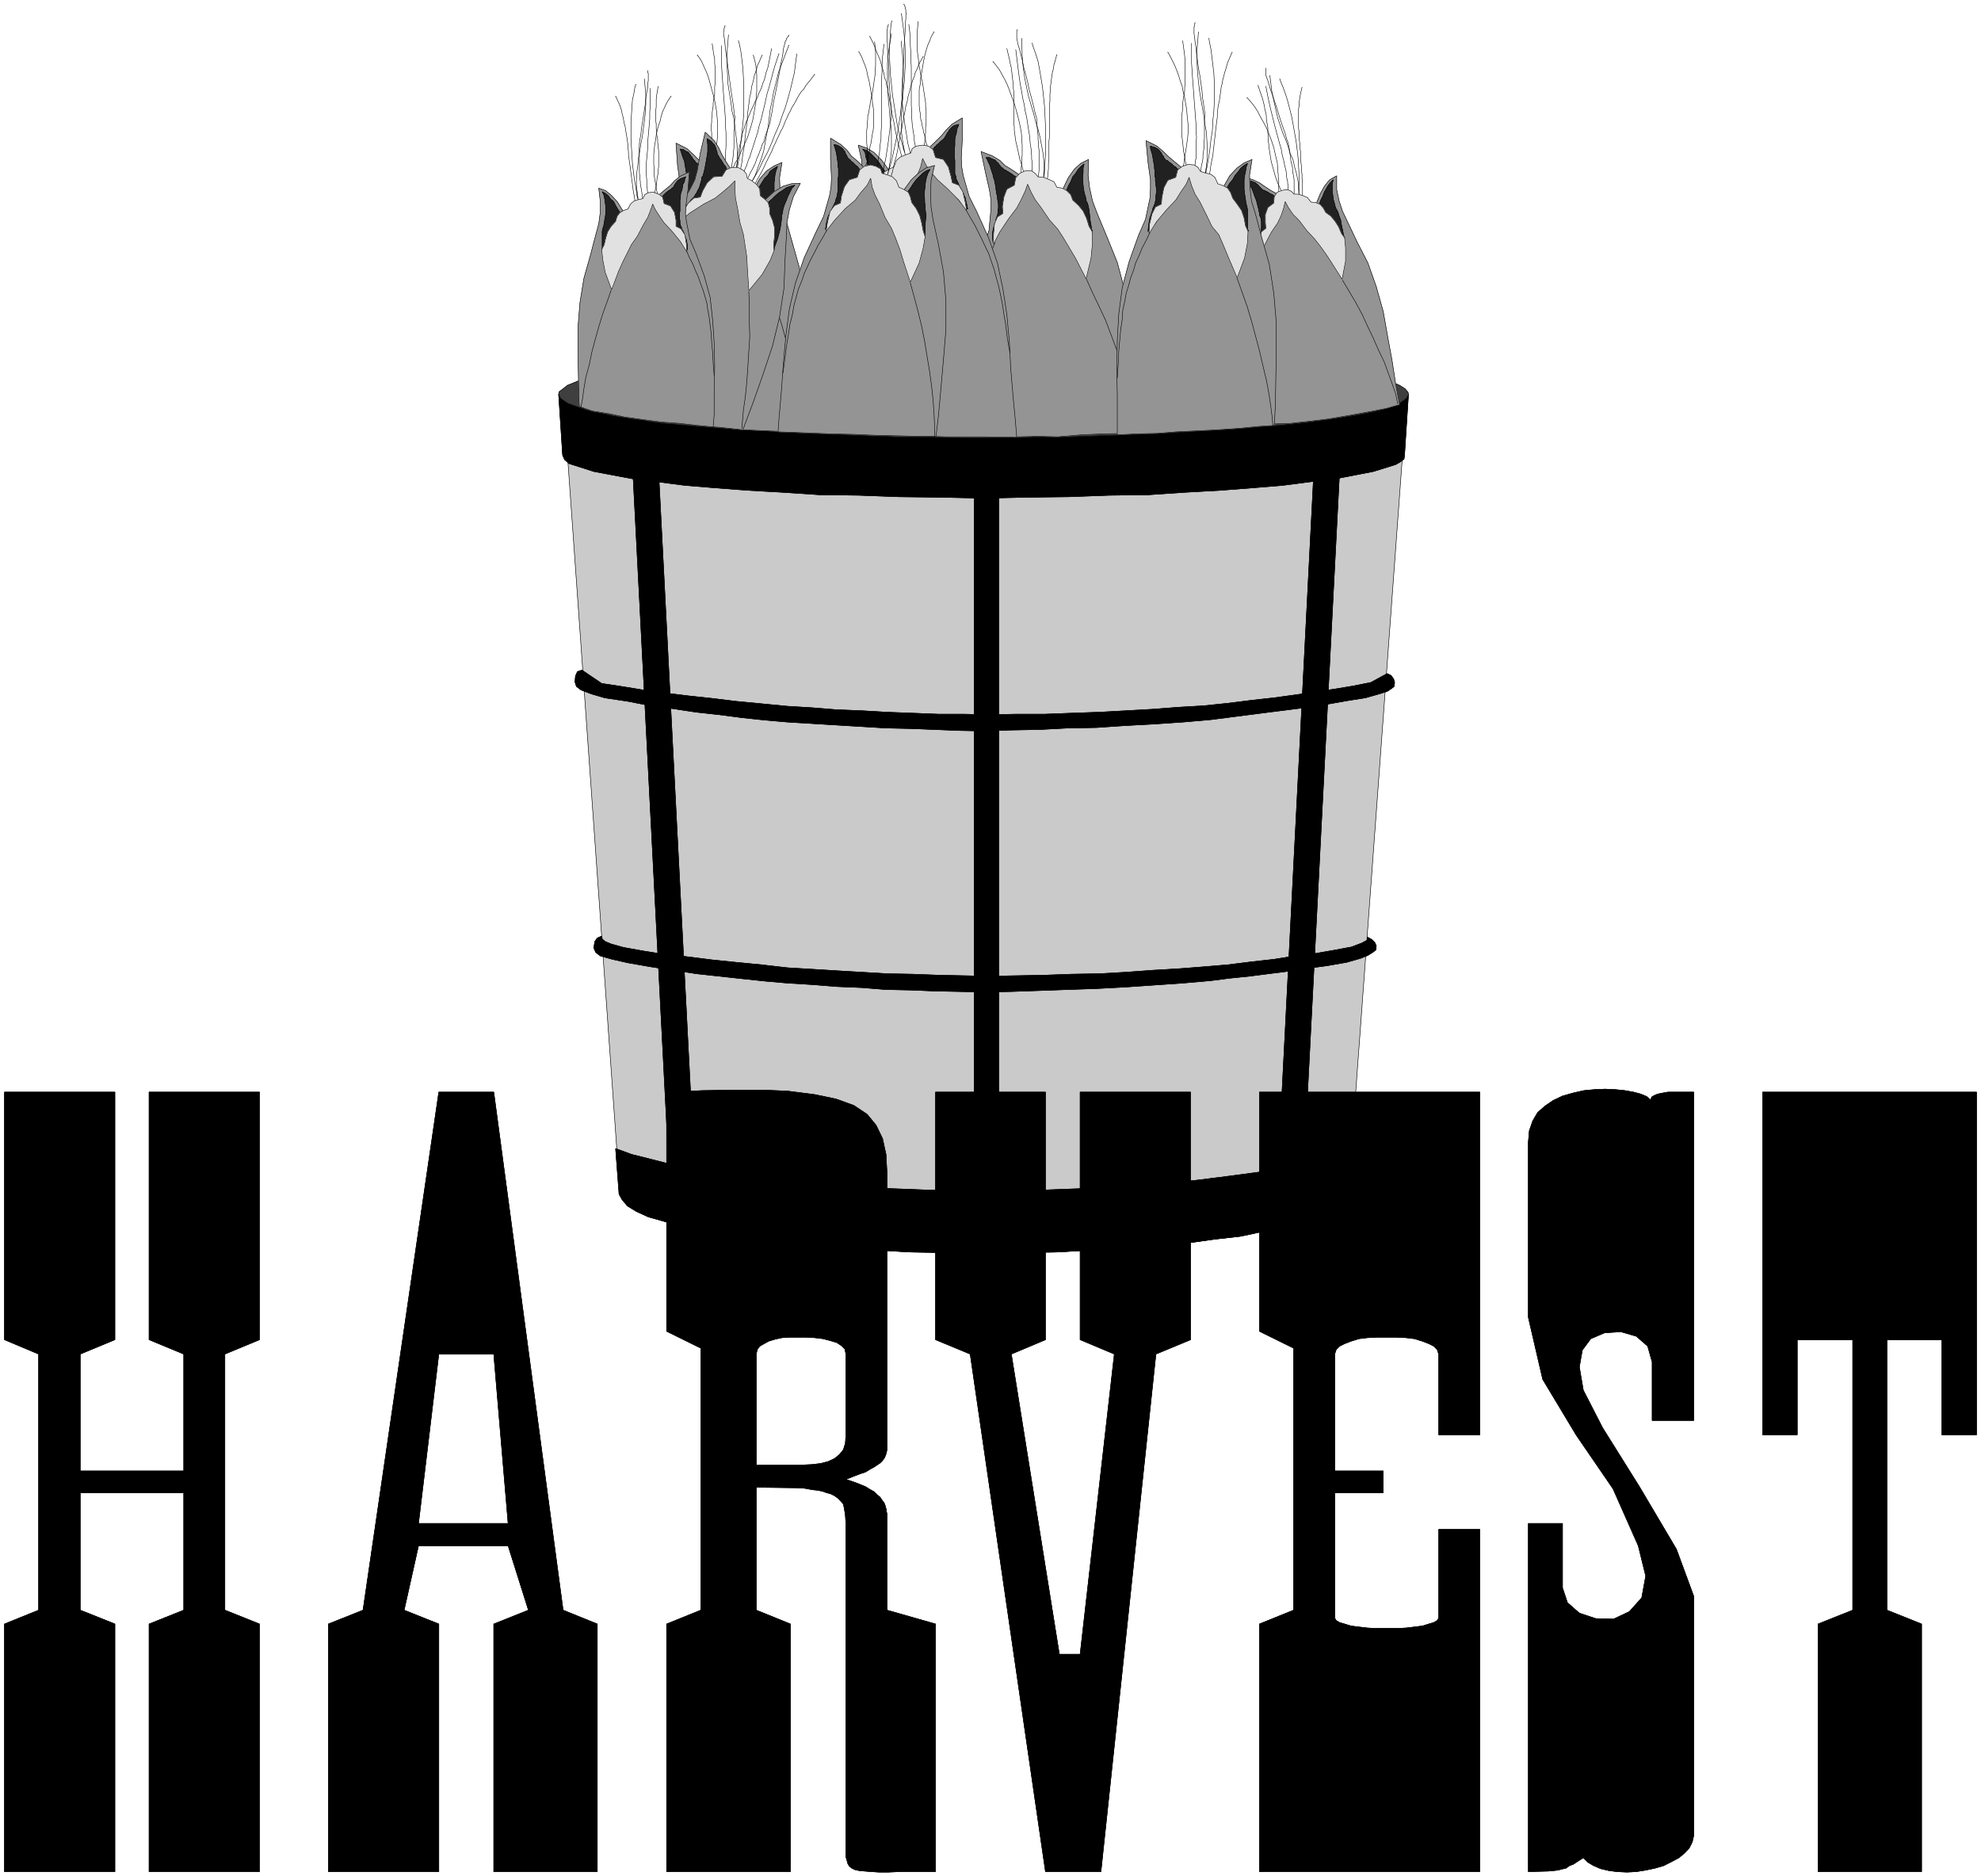
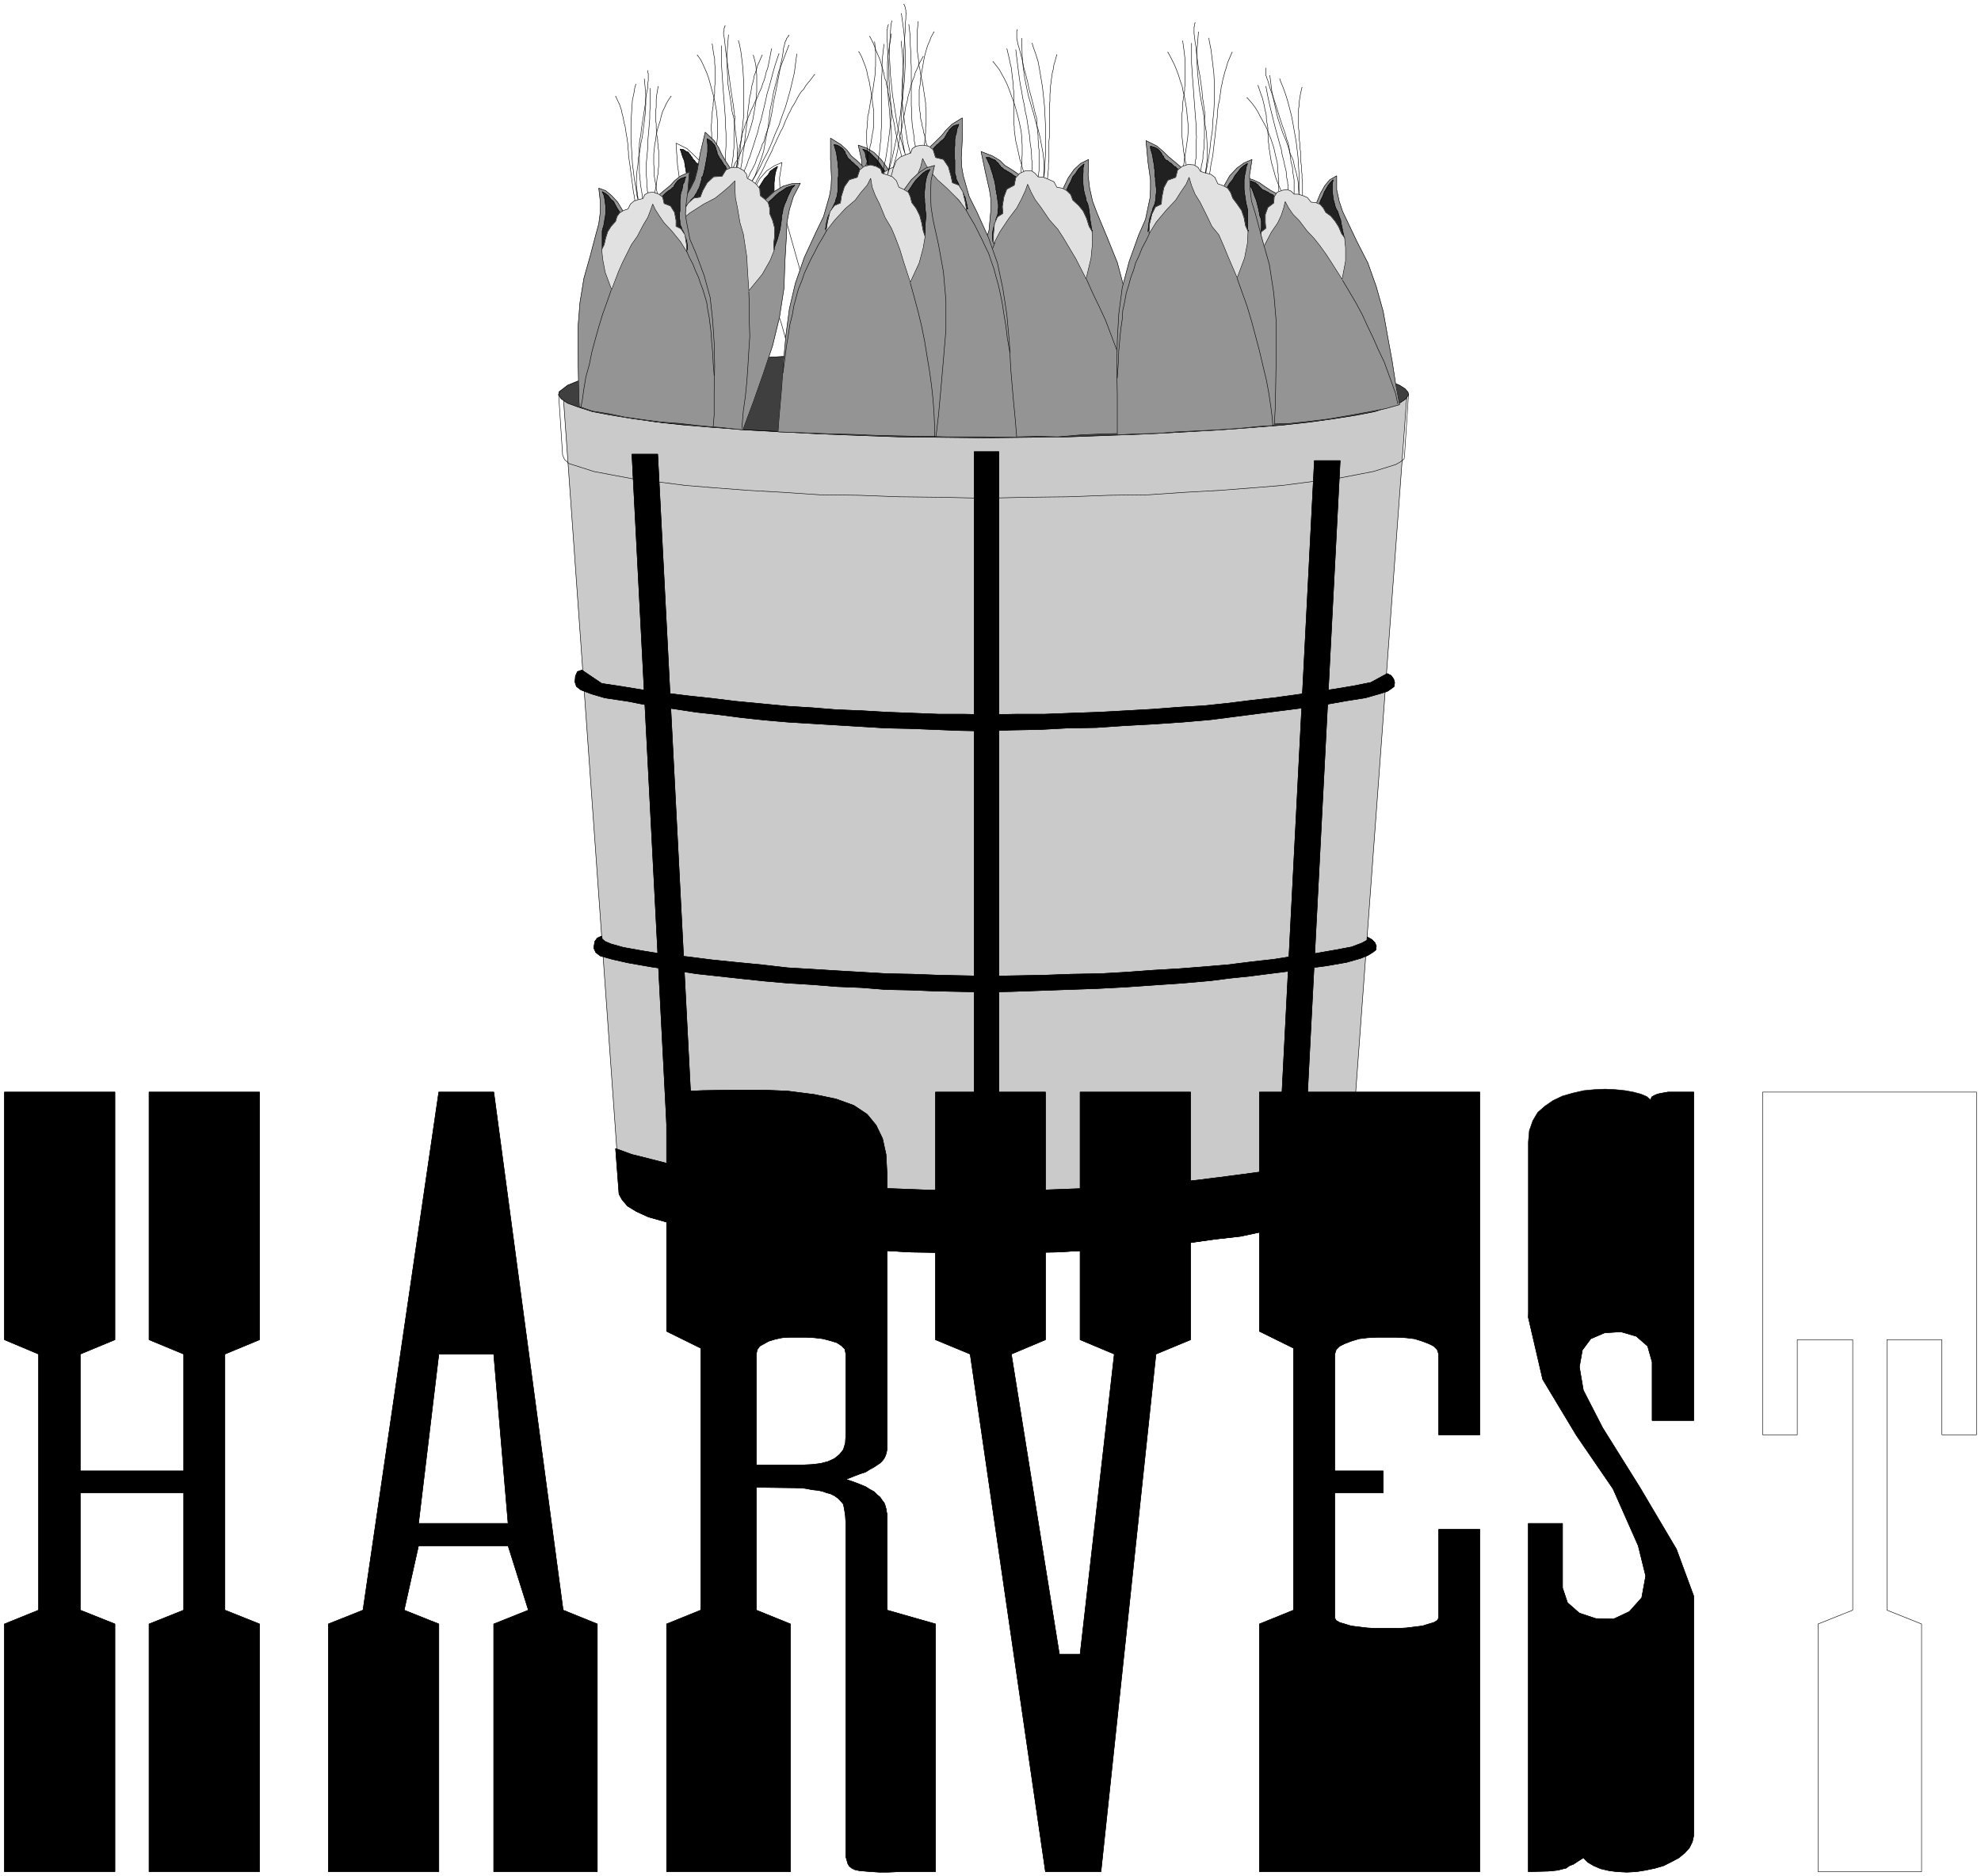
<svg xmlns="http://www.w3.org/2000/svg" width="3988.37" height="3776.38" viewBox="0 0 2991.277 2832.285">
  <rect x="0" y="0" width="2991.277" height="2832.285" fill="#808080" stroke="none" />
  <defs>
    <clipPath id="a">
      <path d="M0 1.32h2992V2834H0Zm0 0" />
    </clipPath>
    <clipPath id="b">
      <path d="M0 1.32h2991.277v2832.286H0Zm0 0" />
    </clipPath>
  </defs>
  <g clip-path="url(#a)" transform="translate(0 -1.32)">
    <path style="fill:#fff;fill-opacity:1;fill-rule:nonzero;stroke:none" d="M0 2833.606h2991.277V1.32H0Zm0 0" />
  </g>
  <g clip-path="url(#b)" transform="translate(0 -1.32)">
    <path style="fill:#fff;fill-opacity:1;fill-rule:evenodd;stroke:#fff;stroke-width:.15;stroke-linecap:square;stroke-linejoin:bevel;stroke-miterlimit:10;stroke-opacity:1" d="M0 .5h606.75V575H0Zm0 0" transform="matrix(4.93 0 0 -4.93 0 2836.07)" />
  </g>
  <path style="fill:#cacaca;fill-opacity:1;fill-rule:evenodd;stroke:#cacaca;stroke-width:.15;stroke-linecap:square;stroke-linejoin:bevel;stroke-miterlimit:10;stroke-opacity:1" d="m412.89 208.73 18.05 245.55-258.47.15 17.44-245.24.76-1.52 1.67-1.97 2.73-1.67 3.79-1.67 4.7-1.36 5.47-1.67 6.67-1.36 6.98-1.52 8.04-.91 8.64-1.21 9.1-.76 9.86-.91 10.32-.46 10.47-.6 11.07-.16 11.37-.3 11.23.3 10.92.16 10.47.6 10.46.46 9.71.91 9.25.76 8.5 1.21 8.04.91 7.13 1.52 6.52 1.36 5.61 1.67 4.71 1.36 3.79 1.67 2.73 1.67 1.67 1.97zm0 0" transform="matrix(4.93 0 0 -4.93 0 2834.75)" />
  <path style="fill:none;stroke:#000;stroke-width:.15;stroke-linecap:square;stroke-linejoin:bevel;stroke-miterlimit:10;stroke-opacity:1" d="m412.89 208.73 18.05 245.55-258.47.15 17.44-245.24.76-1.52 1.67-1.97 2.73-1.67 3.79-1.67 4.7-1.36 5.47-1.67 6.67-1.36 6.98-1.52 8.04-.91 8.64-1.21 9.1-.76 9.86-.91 10.32-.46 10.47-.6 11.07-.16 11.37-.3 11.23.3 10.92.16 10.47.6 10.46.46 9.71.91 9.25.76 8.5 1.21 8.04.91 7.13 1.52 6.52 1.36 5.61 1.67 4.71 1.36 3.79 1.67 2.73 1.67 1.67 1.97zm0 0" transform="matrix(4.93 0 0 -4.93 0 2834.75)" />
  <path style="fill:#000;fill-opacity:1;fill-rule:evenodd;stroke:#000;stroke-width:.15;stroke-linecap:square;stroke-linejoin:bevel;stroke-miterlimit:10;stroke-opacity:1" d="M298.37 436.68h7.58V194.02h-7.58zm0 0" transform="matrix(4.93 0 0 -4.93 0 2834.75)" />
  <path style="fill:none;stroke:#000;stroke-width:.15;stroke-linecap:square;stroke-linejoin:bevel;stroke-miterlimit:10;stroke-opacity:1" d="M298.37 436.68h7.58V194.02h-7.58zm0 0" transform="matrix(4.93 0 0 -4.93 0 2834.75)" />
  <path style="fill:#000;fill-opacity:1;fill-rule:evenodd;stroke:#000;stroke-width:.15;stroke-linecap:square;stroke-linejoin:bevel;stroke-miterlimit:10;stroke-opacity:1" d="M193.55 435.92h7.89l11.38-220.97-3.79.76-4.1.61zm0 0" transform="matrix(4.93 0 0 -4.93 0 2834.75)" />
  <path style="fill:none;stroke:#000;stroke-width:.15;stroke-linecap:square;stroke-linejoin:bevel;stroke-miterlimit:10;stroke-opacity:1" d="M193.55 435.92h7.89l11.38-220.97-3.79.76-4.1.61zm0 0" transform="matrix(4.93 0 0 -4.93 0 2834.75)" />
  <path style="fill:#000;fill-opacity:1;fill-rule:evenodd;stroke:#000;stroke-width:.15;stroke-linecap:square;stroke-linejoin:bevel;stroke-miterlimit:10;stroke-opacity:1" d="M402.58 433.95h7.89l-11.23-217.63-7.89-1.22zm0 0" transform="matrix(4.93 0 0 -4.93 0 2834.75)" />
  <path style="fill:none;stroke:#000;stroke-width:.15;stroke-linecap:square;stroke-linejoin:bevel;stroke-miterlimit:10;stroke-opacity:1" d="M402.58 433.95h7.89l-11.23-217.63-7.89-1.22zm0 0" transform="matrix(4.93 0 0 -4.93 0 2834.75)" />
  <path style="fill:#000;fill-opacity:1;fill-rule:evenodd;stroke:#000;stroke-width:.15;stroke-linecap:square;stroke-linejoin:bevel;stroke-miterlimit:10;stroke-opacity:1" d="m413.35 209.04 1.06 14.25-4.4-1.51-5-1.67-5.47-1.37-5.91-1.21-6.22-1.21-6.67-.91-6.98-.91-7.28-.91-7.44-.76-7.88-.61-7.89-.6-8.19-.46-8.35-.3-8.19-.31h-8.49l-8.65-.3-8.04.3h-8.19l-8.04.31-8.04.3-7.73.46-7.89.45-7.58.61-7.59.76-6.98.75-7.13.91-6.67 1.06-6.52 1.22-6.07 1.21-5.92 1.52-5.46 1.36-5 1.82 1.06-13.95.91-1.67 1.67-1.97 2.73-1.67 3.64-1.67 4.85-1.36 5.46-1.67 6.53-1.36 7.13-1.52 7.88-.91 8.65-1.21 9.25-.76 9.71-.91 10.32-.46 10.61-.6 11.08-.16 11.37-.3 11.23.3 10.92.16 10.47.6 10.46.46 9.71.91 9.1.76 8.65 1.21 8.04.91 6.97 1.52 6.53 1.36 5.61 1.67 4.7 1.36 3.79 1.67 2.73 1.67 1.98 1.67zm0 0" transform="matrix(4.93 0 0 -4.93 0 2834.75)" />
  <path style="fill:none;stroke:#000;stroke-width:.15;stroke-linecap:square;stroke-linejoin:bevel;stroke-miterlimit:10;stroke-opacity:1" d="m413.35 209.04 1.06 14.25-4.4-1.51-5-1.67-5.47-1.37-5.91-1.21-6.22-1.21-6.67-.91-6.98-.91-7.28-.91-7.44-.76-7.88-.61-7.89-.6-8.19-.46-8.35-.3-8.19-.31h-8.49l-8.65-.3-8.04.3h-8.19l-8.04.31-8.04.3-7.73.46-7.89.45-7.58.61-7.59.76-6.98.75-7.13.91-6.67 1.06-6.52 1.22-6.07 1.21-5.92 1.52-5.46 1.36-5 1.82 1.06-13.95.91-1.67 1.67-1.97 2.73-1.67 3.64-1.67 4.85-1.36 5.46-1.67 6.53-1.36 7.13-1.52 7.88-.91 8.65-1.21 9.25-.76 9.71-.91 10.32-.46 10.61-.6 11.08-.16 11.37-.3 11.23.3 10.92.16 10.47.6 10.46.46 9.71.91 9.1.76 8.65 1.21 8.04.91 6.97 1.52 6.53 1.36 5.61 1.67 4.7 1.36 3.79 1.67 2.73 1.67 1.98 1.67zm0 0" transform="matrix(4.93 0 0 -4.93 0 2834.75)" />
-   <path style="fill:#000;fill-opacity:1;fill-rule:evenodd;stroke:#000;stroke-width:.15;stroke-linecap:square;stroke-linejoin:bevel;stroke-miterlimit:10;stroke-opacity:1" d="m431.4 454.28-1.21-18.66-.16-1.21-1.21-.91-1.36-.76-2.43-.76-4.4-1.36-5.46-1.06-6.37-1.22-7.74-.91-8.19-1.06-9.25-.76-9.86-.76-10.77-.6-11.23-.76-11.98-.15-12.44-.46-12.74-.15-13.2-.3-13.19.3-12.9.15-12.28.46-11.99.15-11.37.76-10.62.6-10.01.76-9.26.76-8.19 1.06-7.58.91-6.52 1.22-5.62 1.06-4.24 1.36-3.34 1.06-1.37 1.22-.6 1.36-1.22 18.66zm0 0" transform="matrix(4.93 0 0 -4.93 0 2834.75)" />
  <path style="fill:none;stroke:#000;stroke-width:.15;stroke-linecap:square;stroke-linejoin:bevel;stroke-miterlimit:10;stroke-opacity:1" d="m431.4 454.28-1.21-18.66-.16-1.21-1.21-.91-1.36-.76-2.43-.76-4.4-1.36-5.46-1.06-6.37-1.22-7.74-.91-8.19-1.06-9.25-.76-9.86-.76-10.77-.6-11.23-.76-11.98-.15-12.44-.46-12.74-.15-13.2-.3-13.19.3-12.9.15-12.28.46-11.99.15-11.37.76-10.62.6-10.01.76-9.26.76-8.19 1.06-7.58.91-6.52 1.22-5.62 1.06-4.24 1.36-3.34 1.06-1.37 1.22-.6 1.36-1.22 18.66zm0 0" transform="matrix(4.93 0 0 -4.93 0 2834.75)" />
  <path style="fill:#000;fill-opacity:1;fill-rule:evenodd;stroke:#000;stroke-width:.15;stroke-linecap:square;stroke-linejoin:bevel;stroke-miterlimit:10;stroke-opacity:1" d="m424.88 368.74 1.21-.61.76-1.06.3-1.06-.15-1.22-.76-.6-1.36-.91-2.43-.76-4.25-1.21-5.76-.91-6.07-1.07-5.76-.9-5.92-.76-6.07-.76-5.91-.76-5.92-.76-5.91-.76-8.65-.75-8.95-.61-8.65-.46-8.79-.6-8.8-.15-8.65-.46-8.64-.15-8.35-.3-7.58.15-7.43.3-7.44.3-7.58.16-7.43.45-7.59.46-7.43.45-7.59.46-6.97.6-7.13.76-6.98.91-6.98.76-6.97 1.06-6.98.91-6.98 1.36-7.13 1.07-4.1 1.21-3.18 1.21-1.37 1.06-.45 1.37.15 1.82.61 1.36 1.36.46 6.07-4.1 6.07-.91 6.52-1.06 6.67-.91 7.29-.91 7.12-.76 7.44-.91 7.89-.75 7.88-.76 7.59-.46 7.43-.6 7.74-.31 7.73-.45 7.89-.3 7.89-.31h7.73l7.59-.15 8.49.15h8.65l8.19.31 8.65.3 8.19.45 8.19.46 7.89.61 7.73.45 7.28.76 7.28.91 6.83.76 6.67.91 6.22.91 6.07.91 5.46.91 5.31 1.06zm0 0" transform="matrix(4.93 0 0 -4.93 0 2834.75)" />
  <path style="fill:none;stroke:#000;stroke-width:.15;stroke-linecap:square;stroke-linejoin:bevel;stroke-miterlimit:10;stroke-opacity:1" d="m424.88 368.74 1.21-.61.76-1.06.3-1.06-.15-1.22-.76-.6-1.36-.91-2.43-.76-4.25-1.21-5.76-.91-6.07-1.07-5.76-.9-5.92-.76-6.07-.76-5.91-.76-5.92-.76-5.91-.76-8.65-.75-8.95-.61-8.65-.46-8.79-.6-8.8-.15-8.65-.46-8.64-.15-8.35-.3-7.58.15-7.43.3-7.44.3-7.58.16-7.43.45-7.59.46-7.43.45-7.59.46-6.97.6-7.13.76-6.98.91-6.98.76-6.97 1.06-6.98.91-6.98 1.36-7.13 1.07-4.1 1.21-3.18 1.21-1.37 1.06-.45 1.37.15 1.82.61 1.36 1.36.46 6.07-4.1 6.07-.91 6.52-1.06 6.67-.91 7.29-.91 7.12-.76 7.44-.91 7.89-.75 7.88-.76 7.59-.46 7.43-.6 7.74-.31 7.73-.45 7.89-.3 7.89-.31h7.73l7.59-.15 8.49.15h8.65l8.19.31 8.65.3 8.19.45 8.19.46 7.89.61 7.73.45 7.28.76 7.28.91 6.83.76 6.67.91 6.22.91 6.07.91 5.46.91 5.31 1.06zm0 0" transform="matrix(4.93 0 0 -4.93 0 2834.75)" />
  <path style="fill:#000;fill-opacity:1;fill-rule:evenodd;stroke:#000;stroke-width:.15;stroke-linecap:square;stroke-linejoin:bevel;stroke-miterlimit:10;stroke-opacity:1" d="m418.81 288.05 1.36-.75.91-.91.46-1.07-.15-1.21-.76-.61-1.67-1.06-2.27-.91-4.25-1.21-6.07-1.06-5.76-.76-5.92-.91-6.07-.76-5.91-.76-5.92-.6-5.91-.76-8.65-.76-8.95-.61-8.65-.6-8.79-.46-8.8-.3-8.65-.31-8.64-.3-8.35-.15-7.58.15-7.43.15-7.44.31-7.58.15-7.43.6-7.59.31-7.43.6-7.59.46-6.97.61-7.13.75-6.98.76-6.98.76-6.97 1.06-6.98 1.06-6.98 1.22-4.7 1.06-3.79 1.06-1.37 1.06-.61 1.37.31 1.97.76 1.06 1.36.61.15-.91.91-.76 1.82-.76 3.79-1.06 5.92-1.06 6.67-1.06 7.29-.76 7.12-.91 7.44-.76 7.89-.76 7.88-.91 7.59-.45 7.43-.46 7.74-.45 7.73-.46 7.89-.15 7.89-.3 7.73-.16 7.59-.15 8.49.15 8.65.16 8.19.3 8.65.15 8.19.46 8.19.6 7.89.46 7.73.6 7.28.61 7.28.91 6.83.76 6.67 1.06 6.22.76 6.07 1.06 4.86.91 3.18 1.21 1.67.91zm0 0" transform="matrix(4.93 0 0 -4.93 0 2834.75)" />
  <path style="fill:none;stroke:#000;stroke-width:.15;stroke-linecap:square;stroke-linejoin:bevel;stroke-miterlimit:10;stroke-opacity:1" d="m418.81 288.05 1.36-.75.91-.91.46-1.07-.15-1.21-.76-.61-1.67-1.06-2.27-.91-4.25-1.21-6.07-1.06-5.76-.76-5.92-.91-6.07-.76-5.91-.76-5.92-.6-5.91-.76-8.65-.76-8.95-.61-8.65-.6-8.79-.46-8.8-.3-8.65-.31-8.64-.3-8.35-.15-7.58.15-7.43.15-7.44.31-7.58.15-7.43.6-7.59.31-7.43.6-7.59.46-6.97.61-7.13.75-6.98.76-6.98.76-6.97 1.06-6.98 1.06-6.98 1.22-4.7 1.06-3.79 1.06-1.37 1.06-.61 1.37.31 1.97.76 1.06 1.36.61.15-.91.91-.76 1.82-.76 3.79-1.06 5.92-1.06 6.67-1.06 7.29-.76 7.12-.91 7.44-.76 7.89-.76 7.88-.91 7.59-.45 7.43-.46 7.74-.45 7.73-.46 7.89-.15 7.89-.3 7.73-.16 7.59-.15 8.49.15 8.65.16 8.19.3 8.65.15 8.19.46 8.19.6 7.89.46 7.73.6 7.28.61 7.28.91 6.83.76 6.67 1.06 6.22.76 6.07 1.06 4.86.91 3.18 1.21 1.67.91zm0 0" transform="matrix(4.93 0 0 -4.93 0 2834.75)" />
  <path style="fill:#3f3f3f;fill-opacity:1;fill-rule:evenodd;stroke:#3f3f3f;stroke-width:.15;stroke-linecap:square;stroke-linejoin:bevel;stroke-miterlimit:10;stroke-opacity:1" d="M301.4 467.32h13.05l12.89-.3 12.44-.16 11.98-.6 11.38-.46 10.62-.6 10.01-.76 9.4-.91 8.2-.91 7.58-1.06 6.52-1.07 5.61-1.06 4.25-1.06 3.34-1.36 1.67-1.07.91-1.06.15-.76-.76-1.21-1.97-1.36-3.34-1.22-4.25-1.36-5.46-1.06-6.67-1.07-7.58-1.06-8.2-.91-9.4-.76-10.01-.75-10.62-.61-11.38-.61-11.98-.45-12.44-.46-12.89-.15-13.05-.15-13.19.15-13.05.15-12.44.46-11.83.45-11.53.61-10.62.61-10.16.75-9.1.76-8.34.91-7.59 1.06-6.52 1.07-5.61 1.06-4.25 1.36-3.34 1.22-1.97 1.36-.76 1.21.16.91 1.21.91 1.36 1.07 3.34 1.36 4.25 1.06 5.61 1.06 6.52 1.07 7.59 1.06 8.34.91 9.1.91 10.16.76 10.62.6 11.53.46 11.83.6 12.44.16 13.05.3zm0 0" transform="matrix(4.93 0 0 -4.93 0 2834.75)" />
  <path style="fill:none;stroke:#000;stroke-width:.15;stroke-linecap:square;stroke-linejoin:bevel;stroke-miterlimit:10;stroke-opacity:1" d="M301.4 467.32h13.05l12.89-.3 12.44-.16 11.98-.6 11.38-.46 10.62-.6 10.01-.76 9.4-.91 8.2-.91 7.58-1.06 6.52-1.07 5.61-1.06 4.25-1.06 3.34-1.36 1.67-1.07.91-1.06.15-.76-.76-1.21-1.97-1.36-3.34-1.22-4.25-1.36-5.46-1.06-6.67-1.07-7.58-1.06-8.2-.91-9.4-.76-10.01-.75-10.62-.61-11.38-.61-11.98-.45-12.44-.46-12.89-.15-13.05-.15-13.19.15-13.05.15-12.44.46-11.83.45-11.53.61-10.62.61-10.16.75-9.1.76-8.34.91-7.59 1.06-6.52 1.07-5.61 1.06-4.25 1.36-3.34 1.22-1.97 1.36-.76 1.21.16.91 1.21.91 1.36 1.07 3.34 1.36 4.25 1.06 5.61 1.06 6.52 1.07 7.59 1.06 8.34.91 9.1.91 10.16.76 10.62.6 11.53.46 11.83.6 12.44.16 13.05.3zm0 0" transform="matrix(4.93 0 0 -4.93 0 2834.75)" />
  <path style="fill:#949494;fill-opacity:1;fill-rule:evenodd;stroke:#949494;stroke-width:.15;stroke-linecap:square;stroke-linejoin:bevel;stroke-miterlimit:10;stroke-opacity:1" d="m300.95 441.23-.91 8.8-.91 8.64-.91 8.19-.31 8.04.16 8.04 1.36 8.19 1.97 8.34 1.52 5.01.61 6.67v2.58l-.46 3.03-1.21 5.31-1.37 6.52 3.49-1.36 2.28-1.37 1.51-1.52 1.98-1.21 8.34-5.61 7.28-.76 1.82 3.79 1.82 2.58 1.97 1.82 2.43 1.21-.15-4.85.45-3.79.91-4.1 1.37-3.64 3.03-7.27 3.19-7.89 2.27-8.49 1.52-8.8 1.06-9.1.76-8.65.61-8.19.6-9.1h-3.79l-7.28-.15-6.83-.3-7.13-.61-6.06.15-6.07-.15zm0 0" transform="matrix(4.93 0 0 -4.93 0 2834.75)" />
  <path style="fill:none;stroke:#000;stroke-width:.15;stroke-linecap:square;stroke-linejoin:bevel;stroke-miterlimit:10;stroke-opacity:1" d="m300.95 441.23-.91 8.8-.91 8.64-.91 8.19-.31 8.04.16 8.04 1.36 8.19 1.97 8.34 1.52 5.01.61 6.67v2.58l-.46 3.03-1.21 5.31-1.37 6.52 3.49-1.36 2.28-1.37 1.51-1.52 1.98-1.21 8.34-5.61 7.28-.76 1.82 3.79 1.82 2.58 1.97 1.82 2.43 1.21-.15-4.85.45-3.79.91-4.1 1.37-3.64 3.03-7.27 3.19-7.89 2.27-8.49 1.52-8.8 1.06-9.1.76-8.65.61-8.19.6-9.1h-3.79l-7.28-.15-6.83-.3-7.13-.61-6.06.15-6.07-.15zm0 0" transform="matrix(4.93 0 0 -4.93 0 2834.75)" />
  <path style="fill:none;stroke:#000;stroke-width:.15;stroke-linecap:square;stroke-linejoin:bevel;stroke-miterlimit:10;stroke-opacity:1" d="m304.74 500.69-1.06-2.58-.76-2.58-.76-2.12-.76-2.43-.45-2.28-.61-2.42-.45-2.43-.46-2.43-.15-2.57-.15-2.73v-2.73l-.15-3.19.15-3.03.15-3.64v-3.95l.15-4.24v-.15m33.37 34.27 1.82-4.09 1.97-4.1 1.98-4.24 1.67-4.4 1.66-4.4 1.67-4.25 1.37-4.4 1.21-3.94 1.06-3.94.76-3.64.61-3.34v-.15m-36.1 75.38v.45l.15.3v1.07l.15.6v1.37l.15.76v1.82l.15 1.06v3.18l-.15 1.97v.61l-.15 1.52-.3 1.51-.31 1.52-.45 1.82-.46 1.67-.45 1.67-.61 1.67-.61 1.66-.6 1.67-.61 1.52-.76 1.52-.76 1.36-.75 1.37-.91 1.21-1.07 1.36v-.15m16.69-37.31v1.52l.15 1.52.15 1.51v1.52l.15 1.36v5.62l.16 1.21v9.86l.15 1.21v2.12l.15 1.22v1.06l.15 1.06.15 1.21.15 1.07.16 1.06.3 1.06.15 1.21.3.91.61 2.28v-.15m-7.58 3.64.3-1.07.76-2.12.76-2.43.45-2.42.46-2.73.45-2.73.31-2.88.3-2.89.15-2.88.15-3.03v-8.8l-.15-2.88-.15-2.58-.46-3.94.16 1.52.15 2.88v2.58l-.31 2.73-.45 2.42-.46 2.43-.6 2.43-.76 2.42-.61 2.43-.76 2.58-.76 2.58-.6 2.73-.61 3.03-.45 3.18-.31 3.34-.15 5.61v-.15" transform="matrix(4.93 0 0 -4.93 0 2834.75)" />
  <path style="fill:none;stroke:#000;stroke-width:.15;stroke-linecap:square;stroke-linejoin:bevel;stroke-miterlimit:10;stroke-opacity:1" d="m313.84 521.61-.61 1.67-.45 1.67-.46 1.37-.3 1.51-.3 1.37-.31 1.36-.3 1.22-.15 1.06-.15 1.21-.15 1.06v1.06l-.16 1.07v9.7l-.15 1.06v1.22l-.15 1.06-.15 1.21-.15 1.37-.15 1.36-.31 1.22-.3 1.51-.76 3.19v-.15m7.28-40.5v.15l.15.31.16.45v.91l.15.46v3.79l-.15.6v1.07l-.16 2.12-.3 1.97-.15 1.97-.31 1.82-.3 1.97-.3 1.98-.46 1.97-.3 1.97-.46 1.97-.3 1.97-.45 2.28-.31 2.12-.3 2.28-.3 2.42-.46 3.79v-.15m6.83-40.04v.61l.15 1.36.15 1.22v6.22l-.15.91v1.21l-.15 1.06v1.21l-.15 1.37-.16 1.52-.15 2.57-.15.46-.3 1.06-.31 1.37-.45 1.82-.46 1.82-.6 2.12-.46 2.27-.61 2.43-.6 2.12-.46 2.28-.45 1.82-.46 1.67-.45 1.51-.15.91-.16.61v2.28l.16.3v.3-.15" transform="matrix(4.93 0 0 -4.93 0 2834.75)" />
  <path style="fill:#212121;fill-opacity:1;fill-rule:evenodd;stroke:#212121;stroke-width:.15;stroke-linecap:square;stroke-linejoin:bevel;stroke-miterlimit:10;stroke-opacity:1" d="m334.47 503.72-.3 2.27-.31 1.82-.15 1.52-.15 1.21-.15.91-.3 1.22-.46.91-.15 1.06-.3.91-.31 1.36-.15 1.37-.15 1.36v1.37l.15 1.21v1.37l.3 1.21-.91-.76-.91-.91-.75-1.21-.91-1.06-.61-1.52-.61-1.06-1.06-2.43 1.06-1.82 2.43-2.12 2.27-3.95 1.22-3.03 1.36-.45zm0 0" transform="matrix(4.93 0 0 -4.93 0 2834.75)" />
  <path style="fill:none;stroke:#000;stroke-width:.15;stroke-linecap:square;stroke-linejoin:bevel;stroke-miterlimit:10;stroke-opacity:1" d="m334.47 503.72-.3 2.27-.31 1.82-.15 1.52-.15 1.21-.15.91-.3 1.22-.46.91-.15 1.06-.3.91-.31 1.36-.15 1.37-.15 1.36v1.37l.15 1.21v1.37l.3 1.21-.91-.76-.91-.91-.75-1.21-.91-1.06-.61-1.52-.61-1.06-1.06-2.43 1.06-1.82 2.43-2.12 2.27-3.95 1.22-3.03 1.36-.45zm0 0" transform="matrix(4.93 0 0 -4.93 0 2834.75)" />
  <path style="fill:#212121;fill-opacity:1;fill-rule:evenodd;stroke:#212121;stroke-width:.15;stroke-linecap:square;stroke-linejoin:bevel;stroke-miterlimit:10;stroke-opacity:1" d="m313.23 519.04-.15.15-.45.3-.31.3-.3.31-.3.3-.46.3-.15.16-.45.3-.31.15-.3.3-.46.31-.3.15-.45.3-.31.15-.45.31-.61.3-.15.15-.3.31-.31.15-.3.3-.15.3-.31.31-.15.3-.3.3-.3.16-.16.3-.3.3-.45.15-.31.16-.45.15-.46.3h-1.06l.3-.45.46-1.07.45-.91.31-1.06.3-.91.3-.91.16-.76.3-.91.15-.75.15-.76.15-.76v-.61l.16-.45v-.61l.15-.45.15-.46v-.61l.15-1.06.15-.91v-1.06l-.15-.76v-.76l-.15-.75-.3-.61-.16-.61-.15-.76-.3-.6-.15-.61-.15-.76-.16-.6-.15-.91v-1.22l.15-1.51v.15l.16.3.15.31.15.15.15.15.15.3.31.31.15.3.15.15.15.15.15.15v.15l6.37 11.83v.31l.15.15v.3l.16.15.15.31.15.3v.15l.15.31v.3l.15.15v.76l.15.3zm0 0" transform="matrix(4.93 0 0 -4.93 0 2834.75)" />
  <path style="fill:none;stroke:#000;stroke-width:.15;stroke-linecap:square;stroke-linejoin:bevel;stroke-miterlimit:10;stroke-opacity:1" d="m313.23 519.04-.15.15-.45.3-.31.3-.3.31-.3.3-.46.3-.15.16-.45.3-.31.15-.3.3-.46.31-.3.15-.45.3-.31.15-.45.31-.61.3-.15.15-.3.31-.31.15-.3.3-.15.3-.31.31-.15.3-.3.3-.3.16-.16.3-.3.3-.45.15-.31.16-.45.15-.46.3h-1.06l.3-.45.46-1.07.45-.91.31-1.06.3-.91.3-.91.16-.76.3-.91.15-.75.15-.76.15-.76v-.61l.16-.45v-.61l.15-.45.15-.46v-.61l.15-1.06.15-.91v-1.06l-.15-.76v-.76l-.15-.75-.3-.61-.16-.61-.15-.76-.3-.6-.15-.61-.15-.76-.16-.6-.15-.91v-1.22l.15-1.51v.15l.16.3.15.31.15.15.15.15.15.3.31.31.15.3.15.15.15.15.15.15v.15l6.37 11.83v.31l.15.15v.3l.16.15.15.31.15.3v.15l.15.31v.3l.15.15v.76l.15.3zm0 0" transform="matrix(4.93 0 0 -4.93 0 2834.75)" />
  <path style="fill:#e1e1e1;fill-opacity:1;fill-rule:evenodd;stroke:#e1e1e1;stroke-width:.15;stroke-linecap:square;stroke-linejoin:bevel;stroke-miterlimit:10;stroke-opacity:1" d="M304.29 500.23v2.88l.3 3.34.91 2.12 1.67 1.06-.15 2.13.45 2.88.91 2.42 2.28 1.22.45 2.27 1.21 1.37 1.67.76h1.98l1.06-.76.91-1.06 1.67-.16 1.51-.6 1.67-.76.91-1.67 1.67-.3 1.36-.76 1.22-1.21.61-1.67 1.82-1.67 1.36-1.67 1.06-2.27.76-2.43.91-1.52.15-3.48-.45-4.71-1.52-6.37-3.18 6.22-1.82 3.04-1.98 3.33-1.67 2.58-2.57 2.88-2.58 3.79-1.82 2.43-1.22 2.27-1.06 2.43-.76-2.12-1.21-2.58-1.37-2.58-2.42-3.18-2.73-4.1zm0 0" transform="matrix(4.93 0 0 -4.93 0 2834.75)" />
  <path style="fill:none;stroke:#000;stroke-width:.15;stroke-linecap:square;stroke-linejoin:bevel;stroke-miterlimit:10;stroke-opacity:1" d="M304.29 500.23v2.88l.3 3.34.91 2.12 1.67 1.06-.15 2.13.45 2.88.91 2.42 2.28 1.22.45 2.27 1.21 1.37 1.67.76h1.98l1.06-.76.91-1.06 1.67-.16 1.51-.6 1.67-.76.91-1.67 1.67-.3 1.36-.76 1.22-1.21.61-1.67 1.82-1.67 1.36-1.67 1.06-2.27.76-2.43.91-1.52.15-3.48-.45-4.71-1.52-6.37-3.18 6.22-1.82 3.04-1.98 3.33-1.67 2.58-2.57 2.88-2.58 3.79-1.82 2.43-1.22 2.27-1.06 2.43-.76-2.12-1.21-2.58-1.37-2.58-2.42-3.18-2.73-4.1zm57.79 21.99v.46l.15.3v.91l.3.61.15.75v.61l.16.91.15.76.15 1.06.15.91.15 1.06.15 1.06.16 1.07.15 1.82v2.27l-.15 1.52-.16 1.51-.15 1.82-.3 1.67-.3 1.82-.46 1.82-.3 1.67-.61 1.67-.45 1.52-.61 1.66-.61 1.52-.6 1.21-.61 1.22-.91 1.67v-.16m12.59-38.97.15 1.51.3 1.67.16 1.37.3 1.51.3 1.37.15 1.51.16 1.37.15 1.36.15 1.22.15 1.36.15 1.37.15 1.21.16 1.21.15 1.22v1.21l.15 1.21.15 1.22.3 1.06.16 1.21.15 1.06.15 1.07.15 1.21.3 1.06.16 1.06.3 1.06.3 1.22.31.91.3 1.06.3 1.06.46 1.06.91 2.13v-.16m-7.13 4.4.15-1.06.46-2.27.3-2.28.3-2.58.31-2.58.15-2.88v-5.76l-.15-2.88-.31-3.04-.15-3.03-.45-2.88-.31-2.88-.45-2.88-.46-2.58-.76-3.79.16 1.36.45 2.88.3 2.73v2.58l-.15 2.43-.15 2.58-.45 2.42-.31 2.43-.45 2.58-.46 2.58-.45 2.73-.31 2.73-.3 3.03-.15 3.18v3.49l.45 5.61v-.15" transform="matrix(4.93 0 0 -4.93 0 2834.75)" />
  <path style="fill:none;stroke:#000;stroke-width:.15;stroke-linecap:square;stroke-linejoin:bevel;stroke-miterlimit:10;stroke-opacity:1" d="m363.59 523.59-.45 1.66-.3 1.67-.31 1.67-.15 1.37-.15 1.51-.15 1.22-.15 1.21v5.61l.15 1.06.15.91v1.97l.15.91.15.91.15.91.16 1.07v.91l.15 1.06v7.28l-.15 1.36-.16 1.37-.45 3.33v-.15m3.03-41.1v.15l.16.46.15.45.15.31.15.45v.76l.15.45v.46l.15.45v.76l.16.46v4.7l.15 1.82-.15 1.97v1.97l-.16 1.97-.15 1.98-.15 1.97-.15 1.97-.15 2.12-.15 2.13-.16 1.97-.15 2.42-.15 2.13v6.22-.16m2.43-40.49.15.76.3 1.21.15 1.21.31 1.22.15.91v1.06l.15 1.06.15.91v2.12l.15.91v5.31l.16 2.58-.16.61-.15 1.06-.15 1.36-.3 1.67-.15 2.13-.31 2.12-.3 2.27-.46 2.43-.3 2.28-.3 2.12-.15 1.97-.31 1.82-.15 1.37-.15 1.06v2.12l.15.15v.76l.15.15v.31-.16" transform="matrix(4.93 0 0 -4.93 0 2834.75)" />
  <path style="fill:#949494;fill-opacity:1;fill-rule:evenodd;stroke:#949494;stroke-width:.15;stroke-linecap:square;stroke-linejoin:bevel;stroke-miterlimit:10;stroke-opacity:1" d="m386.95 445.33-1.36 7.58-1.52 7.28-1.21 7.13-.76 6.98-.45 6.97.6 7.13 1.06 7.43.91 4.4.31 5.91-.31 2.28-.6 2.43-1.37 4.55-1.51 5.46 3.03-.91 1.97-.91 1.52-1.07 1.82-1.21 7.73-4.25 6.22-.15 1.37 3.34 1.36 2.43 1.52 1.82 2.12 1.21v-4.25l.76-3.49 1.06-3.18 1.52-3.19 2.88-6.06 3.34-6.52 2.58-7.28 2.12-7.59 1.37-7.73 1.36-7.43 1.07-6.98 1.21-6.37-4.25-1.21-5.46-1.06-5.91-1.07-6.22-1.06-6.22-.76-5.62-.6-4.85-.15zm0 0" transform="matrix(4.93 0 0 -4.93 0 2834.75)" />
  <path style="fill:none;stroke:#000;stroke-width:.15;stroke-linecap:square;stroke-linejoin:bevel;stroke-miterlimit:10;stroke-opacity:1" d="m386.95 445.33-1.36 7.58-1.52 7.28-1.21 7.13-.76 6.98-.45 6.97.6 7.13 1.06 7.43.91 4.4.31 5.91-.31 2.28-.6 2.43-1.37 4.55-1.51 5.46 3.03-.91 1.97-.91 1.52-1.07 1.82-1.21 7.73-4.25 6.22-.15 1.37 3.34 1.36 2.43 1.52 1.82 2.12 1.21v-4.25l.76-3.49 1.06-3.18 1.52-3.19 2.88-6.06 3.34-6.52 2.58-7.28 2.12-7.59 1.37-7.73 1.36-7.43 1.07-6.98 1.21-6.37-4.25-1.21-5.46-1.06-5.91-1.07-6.22-1.06-6.22-.76-5.62-.6-4.85-.15zm0 0" transform="matrix(4.93 0 0 -4.93 0 2834.75)" />
  <path style="fill:none;stroke:#000;stroke-width:.15;stroke-linecap:square;stroke-linejoin:bevel;stroke-miterlimit:10;stroke-opacity:1" d="m386.2 497.05-.61-2.28-.61-2.27-.45-1.98-.61-2.12-.15-1.97-.46-2.12-.15-2.13-.3-2.27v-4.55l.3-2.43.15-2.58.31-2.73.15-3.18.45-3.19.46-3.79v-.15m26.54 31.85 1.98-3.34 1.97-3.33 1.97-3.64 1.67-3.64 1.82-3.8 1.52-3.48 1.82-3.8 1.21-3.33 1.21-3.34 1.07-3.03.6-2.88v-.16m-36.55 63.1v.91l.15.6v3.95l-.15.75v.91l-.16 1.07v.91l-.15 1.66-.15.61-.3 1.21-.31 1.37-.3 1.36-.45 1.37-.46 1.36-.61 1.52-.6 1.52-.61 1.21-.76 1.37-.76 1.36-.6 1.21-.76 1.22-.76 1.06-.76.91-1.06 1.21v-.15m16.99-31.09v5.31l-.15 1.21v1.21l-.16 1.22v1.06l-.15 1.21-.15 1.06v2.43l-.15.91v1.06l-.15 1.06-.15 1.07v1.97l-.16 1.06v5.91l.16.91v.91l.15 1.07.15.91.15.91.46 1.97v-.15m-6.83 2.73.3-.91.76-1.82.76-2.13.61-1.97.6-2.27.61-2.43.46-2.43.45-2.58.46-2.57.3-2.43.3-2.58.15-2.58.16-2.58v-8.19 1.22l-.16 2.58-.15 2.27-.45 2.28-.61 2.12-.45 2.12-.91 1.97-.61 2.13-.76 2.12-.91 2.12-.76 2.28-.76 2.27-.6 2.58-.61 2.73-.61 2.88-.6 4.86v-.15" transform="matrix(4.93 0 0 -4.93 0 2834.75)" />
  <path style="fill:none;stroke:#000;stroke-width:.15;stroke-linecap:square;stroke-linejoin:bevel;stroke-miterlimit:10;stroke-opacity:1" d="m392.72 515.7-.61 1.52-.6 1.36-.46 1.21-.45 1.22-.31 1.21-.3 1.06-.3 1.06-.31 1.07-.15.91-.15.91-.15 1.06-.15.91-.16.76v.75l-.15.91v1.67l-.15.91v1.67l-.15.91-.15.76-.16 1.06v.91l-.15.91-.3 1.06-.15 1.06-.31 1.22-.3 1.21-.45 1.21-.91 2.73v-.15m9.1-34.73.15.3v3.95l-.15.45v.61l-.15.61-.16.75-.15 1.82-.45 1.82-.31 1.52-.45 1.67-.3 1.82-.46 1.52-.45 1.66-.46 1.67-.45 1.67-.46 1.82-.45 1.82-.46 1.82-.45 1.97-.46 2.13-.61 3.18v-.15m8.65-34.13v5.62l-.15.91-.15.91-.16.75v.91l-.15.91-.3.91-.15 1.07-.15 1.21-.16 1.36-.45 2.28-.15.45-.31.76-.3 1.22-.45 1.36-.61 1.67-.61 1.82-.6 1.97-.61 1.97-.61 1.82-.6 1.82-.61 1.67-.46 1.52-.3 1.06-.3.76-.16.6-.15.16v2.42-.15" transform="matrix(4.93 0 0 -4.93 0 2834.75)" />
  <path style="fill:#212121;fill-opacity:1;fill-rule:evenodd;stroke:#212121;stroke-width:.15;stroke-linecap:square;stroke-linejoin:bevel;stroke-miterlimit:10;stroke-opacity:1" d="m411.83 501.75-.45 1.97-.31 1.51-.3 1.37-.15 1.06-.31.76-.3.91-.3.91-.46.76-.3.76-.3 1.21-.31 1.06-.15 1.37-.15 1.06v2.27l.3 1.22-.76-.76-.75-.91-.61-1.06-.61-1.07-.45-1.21-.61-1.21-.76-2.13 1.22-1.36 2.12-1.67 2.27-3.34 1.22-2.57 1.21-.31zm0 0" transform="matrix(4.93 0 0 -4.93 0 2834.75)" />
  <path style="fill:none;stroke:#000;stroke-width:.15;stroke-linecap:square;stroke-linejoin:bevel;stroke-miterlimit:10;stroke-opacity:1" d="m411.83 501.75-.45 1.97-.31 1.51-.3 1.37-.15 1.06-.31.76-.3.91-.3.91-.46.76-.3.76-.3 1.21-.31 1.06-.15 1.37-.15 1.06v2.27l.3 1.22-.76-.76-.75-.91-.61-1.06-.61-1.07-.45-1.21-.61-1.21-.76-2.13 1.22-1.36 2.12-1.67 2.27-3.34 1.22-2.57 1.21-.31zm0 0" transform="matrix(4.93 0 0 -4.93 0 2834.75)" />
  <path style="fill:#212121;fill-opacity:1;fill-rule:evenodd;stroke:#212121;stroke-width:.15;stroke-linecap:square;stroke-linejoin:bevel;stroke-miterlimit:10;stroke-opacity:1" d="m392.26 513.42-.15.16-.3.3-.46.3-.15.15-.3.31-.3.15-.46.15-.15.3-.3.16-.31.15-.45.15-.31.3-.3.15-.3.16-.31.15-.6.3h-.16l-.3.15-.3.31-.15.15-.31.3-.15.15-.3.31-.15.3-.31.15-.3.3-.15.16-.46.15-.3.15-.46.15h-.45l-.76.15.15-.45.46-.91.6-.76.31-.76.3-.76.3-.91.31-.76.3-.75.15-.61.15-.61.16-.6.15-.61.15-.46v-.45l.15-.3v-.46l.15-.61.31-.75.15-.91v-2.13l-.15-.76v-.6l-.31-.61v-.45l-.15-.61-.15-.61v-.6l-.15-.61v-.61l.15-1.21.15-1.21v.45l.15.15.15.31h.16l.15.3v.15l.15.15.15.31v.15l.15.15.15.15.16.15 4.4 10.62.15.15.15.15v.46l.15.3v.15l.15.31v.45l.15.15zm0 0" transform="matrix(4.93 0 0 -4.93 0 2834.75)" />
  <path style="fill:none;stroke:#000;stroke-width:.15;stroke-linecap:square;stroke-linejoin:bevel;stroke-miterlimit:10;stroke-opacity:1" d="m392.26 513.42-.15.16-.3.3-.46.3-.15.15-.3.31-.3.15-.46.15-.15.3-.3.16-.31.15-.45.15-.31.3-.3.15-.3.16-.31.15-.6.3h-.16l-.3.15-.3.31-.15.15-.31.3-.15.15-.3.31-.15.3-.31.15-.3.3-.15.16-.46.15-.3.15-.46.15h-.45l-.76.15.15-.45.46-.91.6-.76.31-.76.3-.76.3-.91.31-.76.3-.75.15-.61.15-.61.16-.6.15-.61.15-.46v-.45l.15-.3v-.46l.15-.61.31-.75.15-.91v-2.13l-.15-.76v-.6l-.31-.61v-.45l-.15-.61-.15-.61v-.6l-.15-.61v-.61l.15-1.21.15-1.21v.45l.15.15.15.31h.16l.15.3v.15l.15.15.15.31v.15l.15.15.15.15.16.15 4.4 10.62.15.15.15.15v.46l.15.3v.15l.15.31v.45l.15.15zm0 0" transform="matrix(4.93 0 0 -4.93 0 2834.75)" />
  <path style="fill:#e1e1e1;fill-opacity:1;fill-rule:evenodd;stroke:#e1e1e1;stroke-width:.15;stroke-linecap:square;stroke-linejoin:bevel;stroke-miterlimit:10;stroke-opacity:1" d="m385.89 496.59-.15 2.58v2.73l.61 2.12 1.36 1.06-.15 1.82v2.43l.76 2.12 1.82 1.37.15 1.97.91 1.36 1.67.61 1.52.15 1.06-.45.91-.91h1.21l1.52-.46 1.37-.6 1.06-1.37 1.51-.15 1.37-.61.91-1.06.76-1.36 1.51-1.07 1.37-1.66 1.06-1.67.91-2.13.91-1.21.3-3.03v-4.1l-1.06-5.61-3.18 5.01-1.67 2.58-1.97 2.73-1.67 2.12-2.28 2.42-2.42 3.19-1.82 1.82-1.37 1.97-1.06 1.97-.46-1.97-.75-2.27-1.07-2.28-1.97-2.88-1.97-3.79zm0 0" transform="matrix(4.93 0 0 -4.93 0 2834.75)" />
  <path style="fill:none;stroke:#000;stroke-width:.15;stroke-linecap:square;stroke-linejoin:bevel;stroke-miterlimit:10;stroke-opacity:1" d="m385.89 496.59-.15 2.58v2.73l.61 2.12 1.36 1.06-.15 1.82v2.43l.76 2.12 1.82 1.37.15 1.97.91 1.36 1.67.61 1.52.15 1.06-.45.91-.91h1.21l1.52-.46 1.37-.6 1.06-1.37 1.51-.15 1.37-.61.91-1.06.76-1.36 1.51-1.07 1.37-1.66 1.06-1.67.91-2.13.91-1.21.3-3.03v-4.1l-1.06-5.61-3.18 5.01-1.67 2.58-1.97 2.73-1.67 2.12-2.28 2.42-2.42 3.19-1.82 1.82-1.37 1.97-1.06 1.97-.46-1.97-.75-2.27-1.07-2.28-1.97-2.88-1.97-3.79zm0 0" transform="matrix(4.93 0 0 -4.93 0 2834.75)" />
-   <path style="fill:#949494;fill-opacity:1;fill-rule:evenodd;stroke:#949494;stroke-width:.15;stroke-linecap:square;stroke-linejoin:bevel;stroke-miterlimit:10;stroke-opacity:1" d="M198.1 446.24v23.81l.61 8.04 1.06 7.88 2.13 8.04 2.88 8.19 1.97 4.7 1.37 6.52.3 2.73-.15 2.89-.76 5.46-.46 6.67 3.34-1.67 1.82-1.67 1.67-1.67 1.82-1.51 7.74-6.37 7.28-1.52 1.97 3.49 2.12 2.43 2.28 1.51 2.42 1.06-.75-4.7.15-3.94.45-4.1 1.06-3.79 2.13-7.58 2.27-8.04 1.37-8.79.76-8.95v-9.1l-.15-8.65-.16-8.34-.15-6.82-4.85.3-6.37.3-7.13.31-7.74.75-5.31.46-5.61.45-5.92.46zm0 0" transform="matrix(4.93 0 0 -4.93 0 2834.75)" />
  <path style="fill:none;stroke:#000;stroke-width:.15;stroke-linecap:square;stroke-linejoin:bevel;stroke-miterlimit:10;stroke-opacity:1" d="M198.1 446.24v23.81l.61 8.04 1.06 7.88 2.13 8.04 2.88 8.19 1.97 4.7 1.37 6.52.3 2.73-.15 2.89-.76 5.46-.46 6.67 3.34-1.67 1.82-1.67 1.67-1.67 1.82-1.51 7.74-6.37 7.28-1.52 1.97 3.49 2.12 2.43 2.28 1.51 2.42 1.06-.75-4.7.15-3.94.45-4.1 1.06-3.79 2.13-7.58 2.27-8.04 1.37-8.79.76-8.95v-9.1l-.15-8.65-.16-8.34-.15-6.82-4.85.3-6.37.3-7.13.31-7.74.75-5.31.46-5.61.45-5.92.46zm0 0" transform="matrix(4.93 0 0 -4.93 0 2834.75)" />
  <path style="fill:none;stroke:#000;stroke-width:.15;stroke-linecap:square;stroke-linejoin:bevel;stroke-miterlimit:10;stroke-opacity:1" d="m208.12 502.96-1.07-2.43-1.21-2.42-.91-2.28-1.06-2.27-.76-2.13-.91-2.27-.61-2.28-.6-2.57-.61-2.43-.46-2.73-.15-2.73-.6-3.19-.16-3.03-.3-3.64-.15-3.79-.46-4.25v-.15m36.86 30.49 1.52-4.25 1.37-4.25 1.51-4.55 1.22-4.4 1.21-4.7 1.06-4.55 1.06-4.4.61-4.09.76-3.94.61-3.8v-3.48m-27.92 78.86v.15l.16.31v.3l.15.45.15.61v.61l.15.6.15.76.16.76.15.91.15.76.15 1.06.15 1.06v1.06l.15 1.22.16 1.82v3.64l-.16 1.67-.15 1.82-.3 1.66-.3 1.67-.46 1.82-.46 1.67-.45 1.67-.46 1.67-.6 1.67-.61 1.36-.61 1.37-.6 1.21-1.06 1.52v-.16m12.59-38.82.3 1.51.3 1.52.15 1.52.31 1.51.15 1.37.15 1.36.3 1.37.16 1.36.15 1.37.15 1.36.15 1.22.3 2.42.16 1.37v1.06l.15 1.21.15 1.22.15 1.06.15 1.21.15 1.22.31 1.06.15 1.06.15 1.06.31 1.06.3 1.22.15.91.46 1.21.6 2.12.46.91.91 2.13v-.16m-7.28 4.55.3-1.06.45-2.27.31-2.43.3-2.58.15-2.58.15-2.73v-8.79l-.3-3.04-.3-2.88-.31-3.03-.3-2.88-.45-2.73-.46-2.73-.91-3.79.3 1.51.46 2.73.3 2.73v2.58l-.15 2.58-.3 2.43-.31 2.42-.3 2.58-.61 2.43-.3 2.58-.45 2.73-.46 2.88-.15 3.03-.15 3.19v3.33l.45 5.61v-.15" transform="matrix(4.93 0 0 -4.93 0 2834.75)" />
  <path style="fill:none;stroke:#000;stroke-width:.15;stroke-linecap:square;stroke-linejoin:bevel;stroke-miterlimit:10;stroke-opacity:1" d="m219.64 522.83-.45 1.67-.3 1.66-.31 1.52-.15 1.52-.3 1.36v1.22l-.16 1.36v1.21l-.15 1.07v1.06l.15 1.06v1.06l.16 1.06v.91l.15 1.06.15.91v.91l.15.91.15 1.07.16.91v2.12l.15 1.06v4.7l-.15 1.37v1.36l-.31 1.52-.45 3.18v-.15m3.03-40.95.15.15.15.31.16.45v.31l.15.45.15.46v.45l.15.3v.46l.15.45v3.8l.15 2.12v3.94l-.15 1.97v1.82l-.15 2.13-.15 1.97-.15 1.97-.15 1.97-.16 2.13-.15 2.12-.15 2.27-.15 2.28v6.22-.15m2.43-40.5.15.61.3 1.36.15 1.22.15 1.06.16 1.06.15 1.06.15.91v.91l.15 1.06v4.55l.15 1.37v1.36l.15 2.58h-.15v.61l-.15 1.06-.15 1.36-.3 1.82-.31 1.98-.3 2.12-.3 2.27-.31 2.43-.3 2.28-.3 2.12-.31 2.12-.15 1.67-.15 1.37-.15 1.06-.15.6v.91l.15.31v.76l.15.15v.3l.15.15v.31-.16" transform="matrix(4.93 0 0 -4.93 0 2834.75)" />
  <path style="fill:#212121;fill-opacity:1;fill-rule:evenodd;stroke:#212121;stroke-width:.15;stroke-linecap:square;stroke-linejoin:bevel;stroke-miterlimit:10;stroke-opacity:1" d="M238.15 502.81v6.97l-.3 1.07-.16.91-.15 1.06-.3 1.06v1.06l-.15 1.21v2.89l.15 1.21.15 1.36.3 1.22.46 1.21-1.06-.61-1.22-.91-.6-1.06-1.06-1.06-.76-1.21-.76-1.22-1.37-2.27.91-1.82 2.13-2.43 1.97-4.24.76-3.04 1.21-.6zm0 0" transform="matrix(4.93 0 0 -4.93 0 2834.75)" />
  <path style="fill:none;stroke:#000;stroke-width:.15;stroke-linecap:square;stroke-linejoin:bevel;stroke-miterlimit:10;stroke-opacity:1" d="M238.15 502.81v6.97l-.3 1.07-.16.91-.15 1.06-.3 1.06v1.06l-.15 1.21v2.89l.15 1.21.15 1.36.3 1.22.46 1.21-1.06-.61-1.22-.91-.6-1.06-1.06-1.06-.76-1.21-.76-1.22-1.37-2.27.91-1.82 2.13-2.43 1.97-4.24.76-3.04 1.21-.6zm0 0" transform="matrix(4.93 0 0 -4.93 0 2834.75)" />
  <path style="fill:#212121;fill-opacity:1;fill-rule:evenodd;stroke:#212121;stroke-width:.15;stroke-linecap:square;stroke-linejoin:bevel;stroke-miterlimit:10;stroke-opacity:1" d="m218.58 520.25-.15.3-.3.31-.31.3-.3.3-.3.31-.31.3-.3.3-.3.31-.31.3-.3.3-.3.15-.31.31-.45.3-.31.3-.3.16-.45.45-.31.15-.3.31-.15.3-.31.3-.3.31-.15.3-.15.3-.31.31-.15.3-.3.3-.15.31-.31.3-.45.15-.46.3-.45.31-1.06.15.3-.61.3-1.06.31-.91.45-1.06.15-1.06.16-.91.15-.91.15-.91v-.76l.15-.76v-3.79l.15-1.21v-1.07l-.15-.91-.15-.75-.15-.76-.31-.61-.15-.76-.3-.6-.3-.61-.16-.61-.3-.6-.3-.61-.15-.76-.16-.61-.15-1.36-.15-1.67v.3l.15.16.15.15.16.15.15.15.15.3h.15l.15.31.15.15.31.15.3.3.15.16.15.15 7.44 11.22.15.15.15.15v.31l.15.15.15.3v.31l.15.15.16.3.15.15v.31l.15.3v.15l.15.3zm0 0" transform="matrix(4.93 0 0 -4.93 0 2834.75)" />
  <path style="fill:none;stroke:#000;stroke-width:.15;stroke-linecap:square;stroke-linejoin:bevel;stroke-miterlimit:10;stroke-opacity:1" d="m218.58 520.25-.15.3-.3.31-.31.3-.3.3-.3.31-.31.3-.3.3-.3.31-.31.3-.3.3-.3.15-.31.31-.45.3-.31.3-.3.16-.45.45-.31.15-.3.31-.15.3-.31.3-.3.31-.15.3-.15.3-.31.31-.15.3-.3.3-.15.31-.31.3-.45.15-.46.3-.45.31-1.06.15.3-.61.3-1.06.31-.91.45-1.06.15-1.06.16-.91.15-.91.15-.91v-.76l.15-.76v-3.79l.15-1.21v-1.07l-.15-.91-.15-.75-.15-.76-.31-.61-.15-.76-.3-.6-.3-.61-.16-.61-.3-.6-.3-.61-.15-.76-.16-.61-.15-1.36-.15-1.67v.3l.15.16.15.15.16.15.15.15.15.3h.15l.15.31.15.15.31.15.3.3.15.16.15.15 7.44 11.22.15.15.15.15v.31l.15.15.15.3v.31l.15.15.16.3.15.15v.31l.15.3v.15l.15.3zm0 0" transform="matrix(4.93 0 0 -4.93 0 2834.75)" />
  <path style="fill:#e1e1e1;fill-opacity:1;fill-rule:evenodd;stroke:#e1e1e1;stroke-width:.15;stroke-linecap:square;stroke-linejoin:bevel;stroke-miterlimit:10;stroke-opacity:1" d="m207.81 502.51.31 2.88.6 3.33 1.22 2.13 1.66.75.16 2.13.75 2.88 1.07 2.27 2.57 1.07.46 2.12 1.36 1.21 1.98.61 1.82-.3 1.21-.76.61-1.22 1.67-.3 1.51-.61 1.37-.91.91-1.97 1.67-.45 1.21-.91 1.06-1.37.46-1.67 1.51-1.66 1.37-2.13.76-2.27.45-2.43.76-1.67-.3-3.48-.76-4.71-2.43-6.06-2.58 6.52-1.36 3.18-1.67 3.49-1.37 2.73-2.12 3.19-2.12 4.09-1.52 2.58-1.06 2.43-.76 2.57-1.06-2.12-1.52-2.43-1.52-2.42-2.88-2.88-3.03-3.8zm0 0" transform="matrix(4.93 0 0 -4.93 0 2834.75)" />
  <path style="fill:none;stroke:#000;stroke-width:.15;stroke-linecap:square;stroke-linejoin:bevel;stroke-miterlimit:10;stroke-opacity:1" d="m207.81 502.51.31 2.88.6 3.33 1.22 2.13 1.66.75.16 2.13.75 2.88 1.07 2.27 2.57 1.07.46 2.12 1.36 1.21 1.98.61 1.82-.3 1.21-.76.61-1.22 1.67-.3 1.51-.61 1.37-.91.91-1.97 1.67-.45 1.21-.91 1.06-1.37.46-1.67 1.51-1.66 1.37-2.13.76-2.27.45-2.43.76-1.67-.3-3.48-.76-4.71-2.43-6.06-2.58 6.52-1.36 3.18-1.67 3.49-1.37 2.73-2.12 3.19-2.12 4.09-1.52 2.58-1.06 2.43-.76 2.57-1.06-2.12-1.52-2.43-1.52-2.42-2.88-2.88-3.03-3.8zm0 0" transform="matrix(4.93 0 0 -4.93 0 2834.75)" />
  <path style="fill:#949494;fill-opacity:1;fill-rule:evenodd;stroke:#949494;stroke-width:.15;stroke-linecap:square;stroke-linejoin:bevel;stroke-miterlimit:10;stroke-opacity:1" d="m180.51 454.88 2.88 8.34 2.58 8.19 2.58 7.89 3.03 7.43 3.49 7.28 4.55 6.83 5.31 6.82 3.34 3.94 3.33 5.92 1.22 2.43.76 2.88.91 5.31 1.51 6.37 2.73-2.58 1.37-2.13.91-1.97 1.21-2.12 5.46-8.34 6.37-3.79 3.04 2.73 2.73 1.66 2.58.76 2.73.15-2.13-4.09-1.21-3.94-.76-3.95-.15-4.09-.46-7.74-.3-8.34-1.36-8.79-2.13-8.8-2.88-8.65-2.88-8.19-3.34-8.94-6.82.75-6.53.46-5.15.61-5.31.45-4.71.61-5.91.76-4.86.75-4.55 1.07-4.4.91zm0 0" transform="matrix(4.93 0 0 -4.93 0 2834.75)" />
  <path style="fill:none;stroke:#000;stroke-width:.15;stroke-linecap:square;stroke-linejoin:bevel;stroke-miterlimit:10;stroke-opacity:1" d="m180.51 454.88 2.88 8.34 2.58 8.19 2.58 7.89 3.03 7.43 3.49 7.28 4.55 6.83 5.31 6.82 3.34 3.94 3.33 5.92 1.22 2.43.76 2.88.91 5.31 1.51 6.37 2.73-2.58 1.37-2.13.91-1.97 1.21-2.12 5.46-8.34 6.37-3.79 3.04 2.73 2.73 1.66 2.58.76 2.73.15-2.13-4.09-1.21-3.94-.76-3.95-.15-4.09-.46-7.74-.3-8.34-1.36-8.79-2.13-8.8-2.88-8.65-2.88-8.19-3.34-8.94-6.82.75-6.53.46-5.15.61-5.31.45-4.71.61-5.91.76-4.86.75-4.55 1.07-4.4.91zm0 0" transform="matrix(4.93 0 0 -4.93 0 2834.75)" />
  <path style="fill:none;stroke:#000;stroke-width:.15;stroke-linecap:square;stroke-linejoin:bevel;stroke-miterlimit:10;stroke-opacity:1" d="m208.42 507.51-3.64-3.94-3.34-3.64-1.36-1.82-1.52-1.97-1.37-1.98-1.51-2.12-1.22-2.27-1.36-2.43-1.22-2.43-1.21-2.88-1.21-2.88-1.37-3.34-1.36-3.49-1.82-3.94v-.15m44.44 17.44.15-4.4v-4.55l.15-4.7-.3-4.55-.3-5-.31-4.4-.45-4.55-.61-4.25-.45-5.31v-.15m-3.64 78.11v.15l.15.3.15.31.15.3.31.45.3.46.3.61.31.75.45.61.46.76.3.76.45 1.06.46.91.45 1.06.46 1.06.76 1.67.15.61.45 1.36.46 1.52.46 1.67.3 1.67.3 1.82.31 1.66.15 1.82.15 1.67v5.16l-.15 1.52-.15 1.51-.31 1.37-.45 1.67v-.16m-.15-40.64.75 1.36.61 1.22.76 1.36.76 1.37.6 1.21.61 1.36.61 1.22.6 1.21.61 1.21.46 1.22.6 1.21.46 1.06.6 1.22.46 1.06.61 1.06.45 1.06.46 1.21.45.91.46 1.07.6 1.06.46 1.06.61.91.6 1.06.46.91.6 1.06.61.91.76.76.61 1.06.6.76.76.91 1.37 1.82v-.15m-5.46 6.37-.16-1.06-.3-2.28-.3-2.42-1.22-5.16-.76-2.73-.75-2.58-1.07-2.88-.91-2.73-1.21-2.73-1.06-2.73-1.21-2.73-1.37-2.58-1.21-2.58-1.37-2.42-1.97-3.34.76 1.36 1.36 2.43.91 2.58.91 2.43.76 2.42.46 2.58.45 2.43.46 2.42.3 2.43.3 2.73.61 2.73.46 2.73.75 2.88.76 3.19 1.22 3.18 1.97 5.16v-.15" transform="matrix(4.93 0 0 -4.93 0 2834.75)" />
  <path style="fill:none;stroke:#000;stroke-width:.15;stroke-linecap:square;stroke-linejoin:bevel;stroke-miterlimit:10;stroke-opacity:1" d="m225.41 522.83.3 1.67.15 1.66.15 1.52.31 1.52.3 1.36.3 1.22.31 1.36.15 1.06.45 1.22.31 1.06.3.91.46.91.3.91.45.91.31.91.45.91.46.91.3.76.46.91.45.91.31.91.45.91.46 1.06.3 1.06.45 1.06.31 1.06.3 1.37.46 1.21.3 1.37.3 1.51.61 3.19v-.15m-10.01-39.89.15.15.15.3.3.31.31.3.15.3.15.46.3.45.16.31.15.45.15.3.15.46.3.45v.31l.16.3.15.46.15.6.45.91.61 1.97.61 1.82.61 1.98.6 1.82.46 1.97.6 1.97.46 1.97.45 1.82.46 1.97.45 2.13.61 1.97.61 2.27.6 2.28.61 2.12 1.21 3.64v-.15m-10.31-39.13.45.61.61 1.06.46 1.06.6 1.06.46.91.45.91.31.91.3.91.46.91.3.91.45 1.06.31 1.06.6 1.07.31 1.36.45 1.37.91 2.42.15.61.16 1.06.3 1.37.3 1.82.31 1.97.45 2.12.46 2.28.45 2.42.46 2.28.3 2.12.45 1.97.31 1.82.15 1.37.3 1.06.15.61v.3l.16.15v.15l.15.15v.16l.15.15v.3l.3.3.15.31.16.15v.15l.15.15v-.15" transform="matrix(4.93 0 0 -4.93 0 2834.75)" />
  <path style="fill:#212121;fill-opacity:1;fill-rule:evenodd;stroke:#212121;stroke-width:.15;stroke-linecap:square;stroke-linejoin:bevel;stroke-miterlimit:10;stroke-opacity:1" d="m236.78 498.11.76 2.12.61 1.67.45 1.67.31 1.21.15.91.3 2.12v1.06l.31.91.15 1.22.45 1.36.61 1.37.45 1.21.61 1.21.61 1.22.91.91-1.22-.31-1.36-.45-1.06-.76-1.22-.76-1.06-.91-1.06-1.06-1.97-1.67.15-2.12 1.21-2.73.61-4.55-.15-3.34.91-.91zm0 0" transform="matrix(4.93 0 0 -4.93 0 2834.75)" />
  <path style="fill:none;stroke:#000;stroke-width:.15;stroke-linecap:square;stroke-linejoin:bevel;stroke-miterlimit:10;stroke-opacity:1" d="m236.78 498.11.76 2.12.61 1.67.45 1.67.31 1.21.15.91.3 2.12v1.06l.31.91.15 1.22.45 1.36.61 1.37.45 1.21.61 1.21.61 1.22.91.91-1.22-.31-1.36-.45-1.06-.76-1.22-.76-1.06-.91-1.06-1.06-1.97-1.67.15-2.12 1.21-2.73.61-4.55-.15-3.34.91-.91zm0 0" transform="matrix(4.93 0 0 -4.93 0 2834.75)" />
  <path style="fill:#212121;fill-opacity:1;fill-rule:evenodd;stroke:#212121;stroke-width:.15;stroke-linecap:square;stroke-linejoin:bevel;stroke-miterlimit:10;stroke-opacity:1" d="m223.74 520.7-.15.16-.15.45-.16.46-.15.3-.15.45-.15.31-.3.45-.16.31-.15.45-.3.3-.3.31-.16.45-.3.31-.15.45-.3.3-.46.61v.15l-.3.46-.15.3-.16.3v.46l-.15.3-.15.46v.3l-.15.3-.15.31-.15.45-.31.31-.3.3-.31.45-.45.31-.91.6v-.6l.15-1.22v-2.12l-.15-1.06-.15-.91-.15-.91-.16-.76-.15-.91-.15-.76-.15-.6-.15-.61-.15-.61-.16-.45-.3-.31v-.6l-.15-.46-.3-1.06-.31-1.06-.45-.76-.31-.76-.45-.6-.3-.61-.46-.46-.61-.6-.3-.46-.45-.45-.46-.61-.45-.45-.46-.61-.3-.61-.61-1.21-.76-1.52.31.31h.3l.15.15.3.15.16.15.3.15.15.15h.3l.16.16.3.15.15.15h.15l.15.15 10.47 8.19.15.15.15.15.16.16h.15l.3.3.15.15.15.15.16.15.3.31.3.3.15.3.16.16v.15l.15.15zm0 0" transform="matrix(4.93 0 0 -4.93 0 2834.75)" />
  <path style="fill:none;stroke:#000;stroke-width:.15;stroke-linecap:square;stroke-linejoin:bevel;stroke-miterlimit:10;stroke-opacity:1" d="m223.74 520.7-.15.16-.15.45-.16.46-.15.3-.15.45-.15.31-.3.45-.16.31-.15.45-.3.3-.3.31-.16.45-.3.31-.15.45-.3.3-.46.61v.15l-.3.46-.15.3-.16.3v.46l-.15.3-.15.46v.3l-.15.3-.15.31-.15.45-.31.31-.3.3-.31.45-.45.31-.91.6v-.6l.15-1.22v-2.12l-.15-1.06-.15-.91-.15-.91-.16-.76-.15-.91-.15-.76-.15-.6-.15-.61-.15-.61-.16-.45-.3-.31v-.6l-.15-.46-.3-1.06-.31-1.06-.45-.76-.31-.76-.45-.6-.3-.61-.46-.46-.61-.6-.3-.46-.45-.45-.46-.61-.45-.45-.46-.61-.3-.61-.61-1.21-.76-1.52.31.31h.3l.15.15.3.15.16.15.3.15.15.15h.3l.16.16.3.15.15.15h.15l.15.15 10.47 8.19.15.15.15.15.16.16h.15l.3.3.15.15.15.15.16.15.3.31.3.3.15.3.16.16v.15l.15.15zm0 0" transform="matrix(4.93 0 0 -4.93 0 2834.75)" />
  <path style="fill:#e1e1e1;fill-opacity:1;fill-rule:evenodd;stroke:#e1e1e1;stroke-width:.15;stroke-linecap:square;stroke-linejoin:bevel;stroke-miterlimit:10;stroke-opacity:1" d="m207.96 507.05 1.07 2.73 1.66 2.89 1.82 1.66 1.98.31.75 1.97 1.37 2.43 1.97 1.82 2.58.15 1.21 1.97 1.67.76h1.97l1.67-.91.91-1.06.31-1.37 1.36-.76 1.37-1.06 1.06-1.36.15-2.13 1.37-1.06 1.06-1.06.45-1.67v-1.67l.91-2.12.61-2.28v-2.57l-.3-2.43.15-1.97-1.22-3.03-2.42-4.25-4.1-5.01-.45 6.98-.16 3.34-.6 3.94-.46 3.03-1.06 3.64-.76 4.55-.6 2.88-.16 2.73v2.58l-1.66-1.67-2.13-1.82-2.27-1.82-3.49-1.82-4.25-2.73zm0 0" transform="matrix(4.93 0 0 -4.93 0 2834.75)" />
  <path style="fill:none;stroke:#000;stroke-width:.15;stroke-linecap:square;stroke-linejoin:bevel;stroke-miterlimit:10;stroke-opacity:1" d="m207.96 507.05 1.07 2.73 1.66 2.89 1.82 1.66 1.98.31.75 1.97 1.37 2.43 1.97 1.82 2.58.15 1.21 1.97 1.67.76h1.97l1.67-.91.91-1.06.31-1.37 1.36-.76 1.37-1.06 1.06-1.36.15-2.13 1.37-1.06 1.06-1.06.45-1.67v-1.67l.91-2.12.61-2.28v-2.57l-.3-2.43.15-1.97-1.22-3.03-2.42-4.25-4.1-5.01-.45 6.98-.16 3.34-.6 3.94-.46 3.03-1.06 3.64-.76 4.55-.6 2.88-.16 2.73v2.58l-1.66-1.67-2.13-1.82-2.27-1.82-3.49-1.82-4.25-2.73zm0 0" transform="matrix(4.93 0 0 -4.93 0 2834.75)" />
  <path style="fill:#949494;fill-opacity:1;fill-rule:evenodd;stroke:#949494;stroke-width:.15;stroke-linecap:square;stroke-linejoin:bevel;stroke-miterlimit:10;stroke-opacity:1" d="M342.21 441.84v12.13l-.15 8.65.15 8.19.45 8.04 1.06 8.03 2.13 8.04 2.88 8.04 2.12 4.85 1.37 6.52.15 2.73v2.89l-.76 5.46-.61 6.52 3.34-1.67 1.97-1.67 1.52-1.52 1.82-1.51 7.74-6.52 7.28-1.37 1.97 3.49 2.28 2.43 2.12 1.51 2.43 1.06-.76-4.85.15-3.79.45-4.1 1.22-3.94 1.97-7.43 2.28-8.04 1.36-8.79.76-8.95v-9.1l-.15-8.8-.15-8.19-.31-5.46-4.7-.3-6.22-.61-6.67-.45-6.22-.31-6.22-.3-5.61-.46-6.38-.15zm0 0" transform="matrix(4.93 0 0 -4.93 0 2834.75)" />
  <path style="fill:none;stroke:#000;stroke-width:.15;stroke-linecap:square;stroke-linejoin:bevel;stroke-miterlimit:10;stroke-opacity:1" d="M342.21 441.84v12.13l-.15 8.65.15 8.19.45 8.04 1.06 8.03 2.13 8.04 2.88 8.04 2.12 4.85 1.37 6.52.15 2.73v2.89l-.76 5.46-.61 6.52 3.34-1.67 1.97-1.67 1.52-1.52 1.82-1.51 7.74-6.52 7.28-1.37 1.97 3.49 2.28 2.43 2.12 1.51 2.43 1.06-.76-4.85.15-3.79.45-4.1 1.22-3.94 1.97-7.43 2.28-8.04 1.36-8.79.76-8.95v-9.1l-.15-8.8-.15-8.19-.31-5.46-4.7-.3-6.22-.61-6.67-.45-6.22-.31-6.22-.3-5.61-.46-6.38-.15zm0 0" transform="matrix(4.93 0 0 -4.93 0 2834.75)" />
  <path style="fill:none;stroke:#000;stroke-width:.15;stroke-linecap:square;stroke-linejoin:bevel;stroke-miterlimit:10;stroke-opacity:1" d="m352.22 503.87-1.06-2.27-1.37-2.58-.91-2.28-1.06-2.27-.61-2.13-.91-2.42-.6-2.28-.76-2.42-.46-2.58-.6-2.73-.16-2.73-.45-3.04-.3-3.18-.31-3.49-.15-3.79-.3-4.25v-.15" transform="matrix(4.93 0 0 -4.93 0 2834.75)" />
  <path style="fill:#212121;fill-opacity:1;fill-rule:evenodd;stroke:#212121;stroke-width:.15;stroke-linecap:square;stroke-linejoin:bevel;stroke-miterlimit:10;stroke-opacity:1" d="M382.1 503.72v6.97l-.15.91-.3 1.07-.16 1.06-.15 1.06-.15.91-.15 1.36v2.89l.15 1.21.3 1.36.16 1.22.45 1.21-1.06-.61-1.06-.91-.76-1.06-.91-1.06-.76-1.36-.91-1.07-1.37-2.27.92-1.82 2.12-2.43 1.97-4.24.76-3.19 1.36-.45zm0 0" transform="matrix(4.93 0 0 -4.93 0 2834.75)" />
  <path style="fill:none;stroke:#000;stroke-width:.15;stroke-linecap:square;stroke-linejoin:bevel;stroke-miterlimit:10;stroke-opacity:1" d="M382.1 503.72v6.97l-.15.91-.3 1.07-.16 1.06-.15 1.06-.15.91-.15 1.36v2.89l.15 1.21.3 1.36.16 1.22.45 1.21-1.06-.61-1.06-.91-.76-1.06-.91-1.06-.76-1.36-.91-1.07-1.37-2.27.92-1.82 2.12-2.43 1.97-4.24.76-3.19 1.36-.45zm0 0" transform="matrix(4.93 0 0 -4.93 0 2834.75)" />
  <path style="fill:#212121;fill-opacity:1;fill-rule:evenodd;stroke:#212121;stroke-width:.15;stroke-linecap:square;stroke-linejoin:bevel;stroke-miterlimit:10;stroke-opacity:1" d="m362.68 521.16-.3.15-.15.3-.3.31-.31.45-.3.31-.3.3-.31.3-.45.31-.15.3-.46.15-.61.61-.3.3-.3.15-.46.31-.45.45h-.31l-.3.3-.3.31-.15.3-.16.46-.3.15-.15.45-.15.31-.31.3-.15.3-.3.31-.3.3-.31.15-.45.3-.61.16-.91.3v-.61l.3-1.06.31-1.06.15-.91.15-.91.3-1.52v-.76l.16-.6v-1.82l.15-.46v-1.06l.15-.61v-.6l.15-1.06v-1.07l-.15-1.06v-.76l-.15-.91-.15-.75-.31-.76-.3-.61-.15-.76-.31-.76-.15-.6-.3-.76-.15-.76-.15-.76-.16-1.21-.15-1.67v.15l.31.31.15.3.3.3.15.15.31.31.15.15.15.15.15.15.15.15.15.16.16.15 7.43 11.07v.15l.15.15.15.15.15.16v.3l.15.3.16.15.15.31.15.15v.45l.15.31.15.3v.46zm0 0" transform="matrix(4.93 0 0 -4.93 0 2834.75)" />
  <path style="fill:none;stroke:#000;stroke-width:.15;stroke-linecap:square;stroke-linejoin:bevel;stroke-miterlimit:10;stroke-opacity:1" d="m362.68 521.16-.3.15-.15.3-.3.31-.31.45-.3.31-.3.3-.31.3-.45.31-.15.3-.46.15-.61.61-.3.3-.3.15-.46.31-.45.45h-.31l-.3.3-.3.31-.15.3-.16.46-.3.15-.15.45-.15.31-.31.3-.15.3-.3.31-.3.3-.31.15-.45.3-.61.16-.91.3v-.61l.3-1.06.31-1.06.15-.91.15-.91.3-1.52v-.76l.16-.6v-1.82l.15-.46v-1.06l.15-.61v-.6l.15-1.06v-1.07l-.15-1.06v-.76l-.15-.91-.15-.75-.31-.76-.3-.61-.15-.76-.31-.76-.15-.6-.3-.76-.15-.76-.15-.76-.16-1.21-.15-1.67v.15l.31.31.15.3.3.3.15.15.31.31.15.15.15.15.15.15.15.15.15.16.16.15 7.43 11.07v.15l.15.15.15.15.15.16v.3l.15.3.16.15.15.31.15.15v.45l.15.31.15.3v.46zm0 0" transform="matrix(4.93 0 0 -4.93 0 2834.75)" />
  <path style="fill:#e1e1e1;fill-opacity:1;fill-rule:evenodd;stroke:#e1e1e1;stroke-width:.15;stroke-linecap:square;stroke-linejoin:bevel;stroke-miterlimit:10;stroke-opacity:1" d="m351.92 503.41.15 2.89.76 3.18 1.06 2.12 1.82.91.15 1.98.61 3.03 1.21 2.27 2.43.91.6 2.28 1.37 1.06 1.82.61 1.82-.15 1.21-.76.76-1.22 1.37-.45 1.82-.46 1.21-.91.91-1.97 1.67-.6 1.36-.76.91-1.37.61-1.67 1.37-1.82 1.36-1.97.76-2.27.45-2.43.76-1.67-.15-3.48-.91-4.71-2.27-6.06-2.73 6.37-1.37 3.33-1.52 3.49-2.12 2.58-1.52 3.18-2.12 4.25-1.52 2.43-1.06 2.58-.76 2.57-.91-2.12-1.67-2.43-1.51-2.42-2.73-2.88-3.19-3.8zm0 0" transform="matrix(4.93 0 0 -4.93 0 2834.75)" />
  <path style="fill:none;stroke:#000;stroke-width:.15;stroke-linecap:square;stroke-linejoin:bevel;stroke-miterlimit:10;stroke-opacity:1" d="m351.92 503.41.15 2.89.76 3.18 1.06 2.12 1.82.91.15 1.98.61 3.03 1.21 2.27 2.43.91.6 2.28 1.37 1.06 1.82.61 1.82-.15 1.21-.76.76-1.22 1.37-.45 1.82-.46 1.21-.91.91-1.97 1.67-.6 1.36-.76.91-1.37.61-1.67 1.37-1.82 1.36-1.97.76-2.27.45-2.43.76-1.67-.15-3.48-.91-4.71-2.27-6.06-2.73 6.37-1.37 3.33-1.52 3.49-2.12 2.58-1.52 3.18-2.12 4.25-1.52 2.43-1.06 2.58-.76 2.57-.91-2.12-1.67-2.43-1.51-2.42-2.73-2.88-3.19-3.8zm0 0" transform="matrix(4.93 0 0 -4.93 0 2834.75)" />
  <path style="fill:#949494;fill-opacity:1;fill-rule:evenodd;stroke:#949494;stroke-width:.15;stroke-linecap:square;stroke-linejoin:bevel;stroke-miterlimit:10;stroke-opacity:1" d="m310.35 452.91-.76 8.95-.45 8.49-.76 8.34-1.21 7.89-1.67 7.89-2.73 7.73-3.64 8.04-2.28 4.55-1.82 6.37-.45 2.58-.15 2.88.3 5.61v6.67l-3.19-1.97-1.82-1.82-1.36-1.67-1.67-1.66-7.28-6.98-6.98-2.12-2.43 3.33-2.27 2.28-2.28 1.36-2.58.91 1.07-4.7.15-4.09-.15-3.95-.61-3.94-1.67-7.58-1.52-8.34-.75-8.8v-8.95l.75-9.1.76-8.8.76-8.19.91-6.97.46-5.31 6.67-.15 7.13-.31h7.43l5.61-.15h11.23l10.31-.15-.45 5.46zm0 0" transform="matrix(4.93 0 0 -4.93 0 2834.75)" />
  <path style="fill:none;stroke:#000;stroke-width:.15;stroke-linecap:square;stroke-linejoin:bevel;stroke-miterlimit:10;stroke-opacity:1" d="m310.35 452.91-.76 8.95-.45 8.49-.76 8.34-1.21 7.89-1.67 7.89-2.73 7.73-3.64 8.04-2.28 4.55-1.82 6.37-.45 2.58-.15 2.88.3 5.61v6.67l-3.19-1.97-1.82-1.82-1.36-1.67-1.67-1.66-7.28-6.98-6.98-2.12-2.43 3.33-2.27 2.28-2.28 1.36-2.58.91 1.07-4.7.15-4.09-.15-3.95-.61-3.94-1.67-7.58-1.52-8.34-.75-8.8v-8.95l.75-9.1.76-8.8.76-8.19.91-6.97.46-5.31 6.67-.15 7.13-.31h7.43l5.61-.15h11.23l10.31-.15-.45 5.46zm0 0" transform="matrix(4.93 0 0 -4.93 0 2834.75)" />
  <path style="fill:none;stroke:#000;stroke-width:.15;stroke-linecap:square;stroke-linejoin:bevel;stroke-miterlimit:10;stroke-opacity:1" d="m295.79 510.85 1.37-2.43 1.36-2.28 1.06-2.12 1.22-2.42.91-1.98 1.06-2.12.76-2.27.91-2.58.6-2.28.76-2.73.61-2.73.61-3.03.45-3.03.61-3.64.45-3.8.76-4.24v-.15m-39.13 27.45-1.07-4.25-1.21-4.55-1.06-4.4-.76-4.55-.91-4.7-.76-4.55-.76-4.55-.3-4.09-.3-4.1-.16-3.79v-3.49m21.7 80.84v.15l-.16.15v.46l-.15.45-.15.46-.15.6-.3.61-.16.76-.15.76-.15.91-.3.75-.15 1.07-.31 1.06-.15 1.06-.3 1.06-.15 1.82-.16.76-.15 1.52v4.85l.31 1.67.15 1.82.3 1.82.3 1.67.31 1.82.3 1.51.46 1.67.45 1.52.61 1.36.45 1.22.91 1.66v-.15m-9.55-39.58-.31 1.36-.45 1.67-.31 1.37-.45 1.36-.3 1.52-.31 1.36-.3 1.37-.15 1.21-.31 1.37-.3 1.21-.15 1.36-.3 1.22-.16 1.21-.3 1.21-.15 1.22-.3 1.21-.16 1.21-.3 1.07-.15 1.06-.46 1.06-.15 1.21-.3 1.06-.3 1.07-.31 1.06-.3 1.06-.46 1.06-.45 1.06-.46 1.06-.3.91-.45 1.07-1.07 2.12v-.15m6.83 4.85-.3-1.06-.16-2.28-.15-2.42-.15-2.58v-2.73l.15-2.73.15-2.88.31-2.88.3-3.04.46-2.88.45-2.88.46-2.88.6-2.88.76-2.73.76-2.73 1.21-3.8-.6 1.52-.61 2.88-.46 2.73-.3 2.43v5l.15 2.58.31 2.58.15 2.43.3 2.73.15 2.73.15 2.73v3.03l-.15 3.19-.3 3.48-.76 5.62v-.16" transform="matrix(4.93 0 0 -4.93 0 2834.75)" />
  <path style="fill:none;stroke:#000;stroke-width:.15;stroke-linecap:square;stroke-linejoin:bevel;stroke-miterlimit:10;stroke-opacity:1" d="m282.9 529.5.3 1.82.15 1.67.15 1.52v1.51l.16 1.37v3.79l-.16 1.21v1.06l-.15 1.07-.15.91-.15 1.06-.15.91-.15 1.06-.16.91-.15.91-.3.91-.15 1.06-.15.91-.16 1.06-.3.91v1.06l-.15 1.22-.15 1.06-.15 1.21v5.61l.3 3.19v-.15m.15-41.1v.15l-.15.3-.3.46-.16.45-.15.3v.46l-.15.3-.15.46v.45l-.15.46v.3l-.15.46v1.36l-.16.61-.15.91-.3 2.12-.15 1.97v1.97l-.15 1.98v11.98l-.16 2.12v2.28l-.15 2.27v2.43l-.45 3.79v-.15m.91-40.65-.31.76-.3 1.21-.3 1.22-.31 1.21-.15.91-.15 1.06-.15.91-.15.91-.16 1.06-.15.91-.15 1.06-.15 1.22-.15 1.21-.15 1.37-.16 1.51-.15 2.58v1.67l.15 1.36v1.82l.16 1.98.15 2.12.15 2.43v2.27l.15 2.28.15 2.27.15 1.97v1.82l.16 1.37v1.06l.15.61-.15.15v.91l-.16.3v.46l-.15.3v.15l-.15.15v.15l-.15.31v-.15" transform="matrix(4.93 0 0 -4.93 0 2834.75)" />
  <path style="fill:#212121;fill-opacity:1;fill-rule:evenodd;stroke:#212121;stroke-width:.15;stroke-linecap:square;stroke-linejoin:bevel;stroke-miterlimit:10;stroke-opacity:1" d="m266.06 508.27-.3 2.12-.16 1.97v1.52l-.15 1.21.15 1.06.16 1.22v.91l.15 1.06.15.91v1.36l-.15 1.37-.15 1.36-.16 1.37-.45 1.36-.15 1.22-.76 1.06 1.21-.46 1.06-.75 1.98-1.98.91-1.21.76-1.21 1.51-2.13-.76-1.97-1.82-2.42-1.51-4.4-.61-3.19-1.37-.76zm0 0" transform="matrix(4.93 0 0 -4.93 0 2834.75)" />
  <path style="fill:none;stroke:#000;stroke-width:.15;stroke-linecap:square;stroke-linejoin:bevel;stroke-miterlimit:10;stroke-opacity:1" d="m266.06 508.27-.3 2.12-.16 1.97v1.52l-.15 1.21.15 1.06.16 1.22v.91l.15 1.06.15.91v1.36l-.15 1.37-.15 1.36-.16 1.37-.45 1.36-.15 1.22-.76 1.06 1.21-.46 1.06-.75 1.98-1.98.91-1.21.76-1.21 1.51-2.13-.76-1.97-1.82-2.42-1.51-4.4-.61-3.19-1.37-.76zm0 0" transform="matrix(4.93 0 0 -4.93 0 2834.75)" />
  <path style="fill:#212121;fill-opacity:1;fill-rule:evenodd;stroke:#212121;stroke-width:.15;stroke-linecap:square;stroke-linejoin:bevel;stroke-miterlimit:10;stroke-opacity:1" d="m283.96 527.07.15.16.3.45.31.3.3.46.15.3.91.91.15.31.46.3.15.3.46.31.3.3.61.61.6.45.15.15.31.31.15.3.3.45.15.31.16.3.15.3.3.31.15.3.15.3.31.31.3.3.31.3.45.31.46.15 1.06.3-.15-.45-.46-1.06-.15-1.22-.3-.91-.16-1.06v-1.82l-.15-.91v-3.03l.15-.46v-4.09l.31-.91.15-.91.3-.61.31-.61.3-.75.3-.61.31-.46.3-.6.3-.61.31-.76.3-.6.15-.76.3-1.22.31-1.51h-.15v.15l-.16.15-.3.3-.15.16-.15.15-.15.15-.31.3-.15.15-.15.16-.15.15h-.15l-.16.15-.15.15-8.34 10.47-.15.15v.15l-.15.15-.16.3-.15.16-.15.15-.15.3-.15.3-.15.16v.15l-.16.3-.15.3v.16l-.15.15v.3zm0 0" transform="matrix(4.93 0 0 -4.93 0 2834.75)" />
  <path style="fill:none;stroke:#000;stroke-width:.15;stroke-linecap:square;stroke-linejoin:bevel;stroke-miterlimit:10;stroke-opacity:1" d="m283.96 527.07.15.16.3.45.31.3.3.46.15.3.91.91.15.31.46.3.15.3.46.31.3.3.61.61.6.45.15.15.31.31.15.3.3.45.15.31.16.3.15.3.3.31.15.3.15.3.31.31.3.3.31.3.45.31.46.15 1.06.3-.15-.45-.46-1.06-.15-1.22-.3-.91-.16-1.06v-1.82l-.15-.91v-3.03l.15-.46v-4.09l.31-.91.15-.91.3-.61.31-.61.3-.75.3-.61.31-.46.3-.6.3-.61.31-.76.3-.6.15-.76.3-1.22.31-1.51h-.15v.15l-.16.15-.3.3-.15.16-.15.15-.15.15-.31.3-.15.15-.15.16-.15.15h-.15l-.16.15-.15.15-8.34 10.47-.15.15v.15l-.15.15-.16.3-.15.16-.15.15-.15.3-.15.3-.15.16v.15l-.16.3-.15.3v.16l-.15.15v.3zm0 0" transform="matrix(4.93 0 0 -4.93 0 2834.75)" />
  <path style="fill:#e1e1e1;fill-opacity:1;fill-rule:evenodd;stroke:#e1e1e1;stroke-width:.15;stroke-linecap:square;stroke-linejoin:bevel;stroke-miterlimit:10;stroke-opacity:1" d="m296.09 510.39-.45 2.73-.76 3.19-1.21 1.97-1.97.76-.46 2.12-.76 2.73-1.52 2.27-2.42.61-.76 2.43-1.37 1.06-1.82.3-1.97-.3-1.21-.76-.46-1.36-1.36-.46-1.82-.76-1.22-1.06-.75-1.97-1.37-.61-1.52-.91-.75-1.51-.31-1.82-1.51-1.67-.91-2.13-.61-2.42-.46-2.43-.6-1.67.6-3.49 1.22-4.54 2.73-6.07 2.12 6.67 1.06 3.49 1.37 3.49 1.21 3.03 1.97 3.19 1.67 4.24 1.22 2.58 1.06 2.58.6 2.58 1.07-2.13 1.66-2.27 1.82-2.12 2.89-2.58 3.64-3.64zm0 0" transform="matrix(4.93 0 0 -4.93 0 2834.75)" />
  <path style="fill:none;stroke:#000;stroke-width:.15;stroke-linecap:square;stroke-linejoin:bevel;stroke-miterlimit:10;stroke-opacity:1" d="m296.09 510.39-.45 2.73-.76 3.19-1.21 1.97-1.97.76-.46 2.12-.76 2.73-1.52 2.27-2.42.61-.76 2.43-1.37 1.06-1.82.3-1.97-.3-1.21-.76-.46-1.36-1.36-.46-1.82-.76-1.22-1.06-.75-1.97-1.37-.61-1.52-.91-.75-1.51-.31-1.82-1.51-1.67-.91-2.13-.61-2.42-.46-2.43-.6-1.67.6-3.49 1.22-4.54 2.73-6.07 2.12 6.67 1.06 3.49 1.37 3.49 1.21 3.03 1.97 3.19 1.67 4.24 1.22 2.58 1.06 2.58.6 2.58 1.07-2.13 1.66-2.27 1.82-2.12 2.89-2.58 3.64-3.64zm0 0" transform="matrix(4.93 0 0 -4.93 0 2834.75)" />
  <path style="fill:#949494;fill-opacity:1;fill-rule:evenodd;stroke:#949494;stroke-width:.15;stroke-linecap:square;stroke-linejoin:bevel;stroke-miterlimit:10;stroke-opacity:1" d="m181.42 449.12-3.95 1.36-.15 1.82-.15 6.98-.15 7.58v7.74l.61 7.73 1.21 7.44 1.97 6.97 1.67 6.37.91 3.34.46 3.49v3.48l-.46 3.95 2.12-.76 1.82-1.52 1.82-1.97 1.82-3.03 6.07 1.21 6.68 5.61 1.66 1.37 1.22 1.36 1.67 1.37 2.88 1.36-.46-5.61-.6-4.7-.15-2.58.3-2.27 1.06-5.46 1.82-4.25 2.58-6.98 1.82-6.67.76-6.98.45-6.82.16-7.13-.16-7.43v-7.58l-.3-3.64-4.85.45-5.31.61-5.92.45-5.76.76-5.31.76-4.25.91zm0 0" transform="matrix(4.93 0 0 -4.93 0 2834.75)" />
  <path style="fill:none;stroke:#000;stroke-width:.15;stroke-linecap:square;stroke-linejoin:bevel;stroke-miterlimit:10;stroke-opacity:1" d="m181.42 449.12-3.95 1.36-.15 1.82-.15 6.98-.15 7.58v7.74l.61 7.73 1.21 7.44 1.97 6.97 1.67 6.37.91 3.34.46 3.49v3.48l-.46 3.95 2.12-.76 1.82-1.52 1.82-1.97 1.82-3.03 6.07 1.21 6.68 5.61 1.66 1.37 1.22 1.36 1.67 1.37 2.88 1.36-.46-5.61-.6-4.7-.15-2.58.3-2.27 1.06-5.46 1.82-4.25 2.58-6.98 1.82-6.67.76-6.98.45-6.82.16-7.13-.16-7.43v-7.58l-.3-3.64-4.85.45-5.31.61-5.92.45-5.76.76-5.31.76-4.25.91zm0 0" transform="matrix(4.93 0 0 -4.93 0 2834.75)" />
  <path style="fill:none;stroke:#000;stroke-width:.15;stroke-linecap:square;stroke-linejoin:bevel;stroke-miterlimit:10;stroke-opacity:1" d="m210.24 498.26.91-2.12 1.06-1.98.76-1.97.91-1.97.61-1.82.75-1.97.61-1.97.61-2.13.3-2.12.46-2.43.3-2.42.3-2.43.15-2.73.31-3.18.15-3.19.3-3.64v-.15m-31.55 26.09-1.21-3.49-1.37-3.79-1.21-3.95-1.06-3.79-1.06-3.94-.76-3.79-1.06-3.8-.61-3.64-.46-3.33-.45-2.28v-.15m23.81 63.85-.15.3v.61l-.15.46-.15.6-.15.61-.15.61v.6l-.16.76-.15.76-.15.91-.15.91v1.97l-.15 1.52v3.18l.15 1.37.15 1.51.3 1.52.16 1.37.3 1.51.45 1.52.46 1.36.3 1.37.46 1.52.6 1.21.46 1.06.61 1.06.91 1.37v-.15m-10.77-33.37-.31 1.36-.15 1.37-.3 1.36-.15 1.22-.16 1.21-.15 1.21-.15 1.07-.15 1.21-.15 1.06-.15 1.21-.16 1.07-.15 1.06-.15 1.06v1.06l-.15 1.06v.91l-.15 1.06-.15 1.07-.16.91-.15.91-.15 1.06-.15.91-.3.91-.16 1.06-.15.76-.3 1.06-.15.91-.31.91-.3.91-.45.91-.76 1.67v-.15m6.22 3.79-.31-.91-.3-1.82-.46-2.13-.15-2.12-.15-2.43-.15-2.27v-5.01l.15-2.57.15-2.58.15-2.43.31-2.58.3-2.42.46-2.43.3-2.28.76-3.33-.3 1.36-.31 2.43-.3 2.43v2.12l.15 2.12.3 2.13.16 2.12.45 2.12.3 2.28.46 2.12.3 2.43.31 2.27.3 2.58.15 2.73v2.88l-.45 4.86v-.16" transform="matrix(4.93 0 0 -4.93 0 2834.75)" />
  <path style="fill:none;stroke:#000;stroke-width:.15;stroke-linecap:square;stroke-linejoin:bevel;stroke-miterlimit:10;stroke-opacity:1" d="m200.38 515.24.3 1.52.31 1.37.15 1.21.15 1.36.3 1.22v1.06l.15 1.06v4.85l-.15.76v.91l-.15.76v.91l-.3 1.52v.91l-.15.91v1.51l-.16 1.07v2.88l.16 1.21v2.28l.15 1.36.45 2.73v-.15m-2.58-35.04-.15.31-.15.3-.15.46v.6l-.15.31v.75l-.15.46v.76l-.16.3v2.12l-.15 1.67v3.49l.15 1.67.16 1.67.15 1.67v1.82l.15 1.66.15 1.67.15 1.82.15 1.82v1.97l.16 1.98v5.3-.15m-2.13-34.73-.15.61-.15 1.06-.15 1.21-.15.91-.16.91-.15.91v.61l-.15.91v.91l-.15.76v5.46l-.15 2.27.15.46v.91l.15 1.21.3 1.52.16 1.67.3 1.82.3 1.97.31 1.97.3 1.97.15 1.97.3 1.67.31 1.37v1.36l.15.76v2.27l-.15.16v.75-.15" transform="matrix(4.93 0 0 -4.93 0 2834.75)" />
  <path style="fill:#212121;fill-opacity:1;fill-rule:evenodd;stroke:#212121;stroke-width:.15;stroke-linecap:square;stroke-linejoin:bevel;stroke-miterlimit:10;stroke-opacity:1" d="M184.45 498.11v6.06l.15.76.31.91.15.91.15.91.15.76.15 1.06v2.43l-.15 1.21-.15 1.06-.3 1.22-.46.91 1.06-.61.76-.61.76-1.06.91-.76.61-1.21.6-1.06 1.22-1.82-.91-1.67-1.67-1.97-1.67-3.64-.61-2.73-1.21-.3zm0 0" transform="matrix(4.93 0 0 -4.93 0 2834.75)" />
  <path style="fill:none;stroke:#000;stroke-width:.15;stroke-linecap:square;stroke-linejoin:bevel;stroke-miterlimit:10;stroke-opacity:1" d="M184.45 498.11v6.06l.15.76.31.91.15.91.15.91.15.76.15 1.06v2.43l-.15 1.21-.15 1.06-.3 1.22-.46.91 1.06-.61.76-.61.76-1.06.91-.76.61-1.21.6-1.06 1.22-1.82-.91-1.67-1.67-1.97-1.67-3.64-.61-2.73-1.21-.3zm0 0" transform="matrix(4.93 0 0 -4.93 0 2834.75)" />
  <path style="fill:#212121;fill-opacity:1;fill-rule:evenodd;stroke:#212121;stroke-width:.15;stroke-linecap:square;stroke-linejoin:bevel;stroke-miterlimit:10;stroke-opacity:1" d="m201.14 513.12.15.15.3.31.15.15.31.3.3.3.3.31.16.15.3.3.3.31.15.15.31.3.3.3.3.16.31.3.3.15.46.3.15.16.3.3.31.15.15.46.15.15.15.3.15.15.15.31.31.3.15.3.3.15.15.16.46.3.3.15.46.15.91.31-.31-.46-.15-1.06-.45-.76-.15-.91-.16-.91-.3-.61-.15-.91v-.75l-.15-.76v-3.34l-.15-.61v-1.66l.15-.76v-.76l.15-.61.3-.6.15-.61.31-.46.3-.6.15-.61.15-.45.31-.61.15-.61.15-.6.15-1.06v-1.37.3h-.15v.16l-.45.45-.16.15-.15.15-.15.31-.15.15h-.15l-.15.15-.16.15v.15l-6.52 9.41v.15l-.15.15v.3l-.15.15-.15.16-.16.3v.15l-.15.15v.31l-.15.15-.15.3v.3l-.15.31zm0 0" transform="matrix(4.93 0 0 -4.93 0 2834.75)" />
  <path style="fill:none;stroke:#000;stroke-width:.15;stroke-linecap:square;stroke-linejoin:bevel;stroke-miterlimit:10;stroke-opacity:1" d="m201.14 513.12.15.15.3.31.15.15.31.3.3.3.3.31.16.15.3.3.3.31.15.15.31.3.3.3.3.16.31.3.3.15.46.3.15.16.3.3.31.15.15.46.15.15.15.3.15.15.15.31.31.3.15.3.3.15.15.16.46.3.3.15.46.15.91.31-.31-.46-.15-1.06-.45-.76-.15-.91-.16-.91-.3-.61-.15-.91v-.75l-.15-.76v-3.34l-.15-.61v-1.66l.15-.76v-.76l.15-.61.3-.6.15-.61.31-.46.3-.6.15-.61.15-.45.31-.61.15-.61.15-.6.15-1.06v-1.37.3h-.15v.16l-.45.45-.16.15-.15.15-.15.31-.15.15h-.15l-.15.15-.16.15v.15l-6.52 9.41v.15l-.15.15v.3l-.15.15-.15.16-.16.3v.15l-.15.15v.31l-.15.15-.15.3v.3l-.15.31zm0 0" transform="matrix(4.93 0 0 -4.93 0 2834.75)" />
  <path style="fill:#e1e1e1;fill-opacity:1;fill-rule:evenodd;stroke:#e1e1e1;stroke-width:.15;stroke-linecap:square;stroke-linejoin:bevel;stroke-miterlimit:10;stroke-opacity:1" d="m210.39 497.8-.15 2.43-.46 2.88-1.21 1.82-1.52.76v1.82l-.45 2.43-1.22 1.97-1.97.76-.45 1.97-1.22.91-1.66.6-1.52-.15-1.06-.6-.61-1.22-1.36-.3-1.37-.46-1.06-.91-.76-1.51-1.37-.46-1.21-.76-.76-1.06-.45-1.51-1.37-1.52-1.06-1.67-.61-1.97-.45-1.97-.76-1.52.3-3.03.76-3.94 1.97-5.31 2.13 5.61 1.21 2.73 1.52 3.03 1.21 2.43 1.82 2.58 1.82 3.48 1.37 2.28.76 1.97.75 2.12.76-1.66 1.37-2.13 1.36-1.97 2.43-2.58 2.58-3.18zm0 0" transform="matrix(4.93 0 0 -4.93 0 2834.75)" />
  <path style="fill:none;stroke:#000;stroke-width:.15;stroke-linecap:square;stroke-linejoin:bevel;stroke-miterlimit:10;stroke-opacity:1" d="m210.39 497.8-.15 2.43-.46 2.88-1.21 1.82-1.52.76v1.82l-.45 2.43-1.22 1.97-1.97.76-.45 1.97-1.22.91-1.66.6-1.52-.15-1.06-.6-.61-1.22-1.36-.3-1.37-.46-1.06-.91-.76-1.51-1.37-.46-1.21-.76-.76-1.06-.45-1.51-1.37-1.52-1.06-1.67-.61-1.97-.45-1.97-.76-1.52.3-3.03.76-3.94 1.97-5.31 2.13 5.61 1.21 2.73 1.52 3.03 1.21 2.43 1.82 2.58 1.82 3.48 1.37 2.28.76 1.97.75 2.12.76-1.66 1.37-2.13 1.36-1.97 2.43-2.58 2.58-3.18zm0 0" transform="matrix(4.93 0 0 -4.93 0 2834.75)" />
  <path style="fill:#949494;fill-opacity:1;fill-rule:evenodd;stroke:#949494;stroke-width:.15;stroke-linecap:square;stroke-linejoin:bevel;stroke-miterlimit:10;stroke-opacity:1" d="m238.6 446.84.76 8.8.61 8.49.76 8.35 1.06 8.03 1.82 7.74 2.73 7.89 3.64 7.88 2.28 4.7 1.82 6.37.45 2.58.15 2.88-.3 5.61v6.53l3.19-1.98 1.82-1.66 1.36-1.82 1.82-1.52 7.13-6.98 6.98-2.12 2.43 3.34 2.27 2.12 2.28 1.52 2.57.75-1.06-4.55-.15-4.24.15-3.95.61-3.94 1.67-7.58 1.51-8.34.76-8.8v-8.95l-.76-9.1-.75-8.64-.76-8.34-.76-6.53h-5.16l-6.52.16-6.67.15-7.13.3-6.83.15-7.74.31-8.34.3zm0 0" transform="matrix(4.93 0 0 -4.93 0 2834.75)" />
  <path style="fill:none;stroke:#000;stroke-width:.15;stroke-linecap:square;stroke-linejoin:bevel;stroke-miterlimit:10;stroke-opacity:1" d="m238.6 446.84.76 8.8.61 8.49.76 8.35 1.06 8.03 1.82 7.74 2.73 7.89 3.64 7.88 2.28 4.7 1.82 6.37.45 2.58.15 2.88-.3 5.61v6.53l3.19-1.98 1.82-1.66 1.36-1.82 1.82-1.52 7.13-6.98 6.98-2.12 2.43 3.34 2.27 2.12 2.28 1.52 2.57.75-1.06-4.55-.15-4.24.15-3.95.61-3.94 1.67-7.58 1.51-8.34.76-8.8v-8.95l-.76-9.1-.75-8.64-.76-8.34-.76-6.53h-5.16l-6.52.16-6.67.15-7.13.3-6.83.15-7.74.31-8.34.3zm0 0" transform="matrix(4.93 0 0 -4.93 0 2834.75)" />
  <path style="fill:none;stroke:#000;stroke-width:.15;stroke-linecap:square;stroke-linejoin:bevel;stroke-miterlimit:10;stroke-opacity:1" d="m253.32 504.63-1.37-2.43-1.36-2.27-1.06-2.13-1.22-2.27-.91-1.97-1.06-2.28-.76-2.27-1.06-2.58-.61-2.28-.75-2.73-.46-2.73-.76-3.03-.45-3.03-.61-3.64-.46-3.79-.6-4.25v-.15m38.98 27.6 1.22-4.4 1.21-4.55 1.06-4.4.91-4.55.76-4.7.76-4.55.6-4.4.46-4.24.3-4.1.15-3.64v-3.64m-21.69 80.84v.45l.15.31.16.45.15.46.15.6.3.61.15.76.16.76.15.91.3.91.15.91.15 1.06.31 1.06.15 1.21.3 1.82.16.61.15 1.52v4.85l-.31 1.82-.15 1.67-.3 1.82-.31 1.82-.3 1.67-.45 1.67-.31 1.66-.45 1.37-.61 1.52-.45 1.21-.91 1.67v-.15m9.55-39.74.31 1.52.45 1.51.3 1.37.31 1.51.45 1.37.31 1.36.3 1.37.15 1.36.3 1.22.16 1.36.3 1.22.3 1.21.15 1.21.31 1.22.15 1.21.3 1.21.15 1.22.31 1.21.3 1.06.15 1.06.31 1.06.3 1.07.3 1.21.31 1.06.3.91.46 1.06.3 1.22.45.91.46 1.06.45 1.06 1.07 1.97v-.15m-6.68 4.85v-1.06l.3-2.27.16-2.43.15-2.43v-2.88l-.15-2.73-.16-2.73-.3-3.03-.3-3.04-.46-2.88-.45-2.88-.61-2.88-.61-2.88-.6-2.73-.76-2.58-1.06-3.79.45 1.51.61 2.73.45 2.73.31 2.58v5.01l-.15 2.58-.31 2.42-.15 2.58-.3 2.58-.15 2.73-.16 2.88v6.22l.31 3.34.91 5.61v-.15" transform="matrix(4.93 0 0 -4.93 0 2834.75)" />
  <path style="fill:none;stroke:#000;stroke-width:.15;stroke-linecap:square;stroke-linejoin:bevel;stroke-miterlimit:10;stroke-opacity:1" d="m266.21 523.28-.3 1.82-.15 1.67-.16 1.67v1.36l-.15 1.52v3.64l.15 1.21v1.07l.16 1.06v1.06l.3 1.06.15.91.15.91.15.91.16 1.06.15.91.3.91.15.91.16 1.06.15 1.07.15 1.06.15.91.15 1.21v1.21l.15 1.37v4.25l-.3 3.18v-.15m-.3-40.95v.15l.3.3.15.31.15.45.16.31.15.45v.3l.15.46.15.45v.91l.15.31v.45l.15.46v.45l.16.61.15 1.06.15 1.97.3 1.97v1.98l.15 1.97v14.25l.16 2.13v2.42l.15 2.28.45 3.94v-.15m-.91-40.65.31.61.3 1.37.3 1.21.15 1.06.31 1.06.15.91.15.91.15 1.06.15.91.16 1.07.15 1.06.15 1.21.15 1.21.15 1.37.15 1.36.31 2.58-.15.15v3.04l-.16 1.67-.15 1.97-.15 2.27-.15 2.28v2.42l-.15 2.28-.15 2.12-.16 2.13v1.66l-.15 1.52v2.73l.15.15v.61l.16.15v.46l.15.15v.15-.15" transform="matrix(4.93 0 0 -4.93 0 2834.75)" />
  <path style="fill:#212121;fill-opacity:1;fill-rule:evenodd;stroke:#212121;stroke-width:.15;stroke-linecap:square;stroke-linejoin:bevel;stroke-miterlimit:10;stroke-opacity:1" d="m283.2 502.05.15 2.27v1.82l.15 1.67.16 1.06-.16 1.07-.15 1.21v.91l-.15 1.06v.91l-.15 1.37.15 1.36.15 1.52.15 1.21.31 1.37.45 1.21.61 1.06-1.21-.45-1.07-.76-.91-.91-1.06-1.06-.91-1.22-.76-1.21-1.51-2.12.75-1.98 1.83-2.42 1.51-4.25.61-3.34 1.21-.6zm0 0" transform="matrix(4.93 0 0 -4.93 0 2834.75)" />
  <path style="fill:none;stroke:#000;stroke-width:.15;stroke-linecap:square;stroke-linejoin:bevel;stroke-miterlimit:10;stroke-opacity:1" d="m283.2 502.05.15 2.27v1.82l.15 1.67.16 1.06-.16 1.07-.15 1.21v.91l-.15 1.06v.91l-.15 1.37.15 1.36.15 1.52.15 1.21.31 1.37.45 1.21.61 1.06-1.21-.45-1.07-.76-.91-.91-1.06-1.06-.91-1.22-.76-1.21-1.51-2.12.75-1.98 1.83-2.42 1.51-4.25.61-3.34 1.21-.6zm0 0" transform="matrix(4.93 0 0 -4.93 0 2834.75)" />
  <path style="fill:#212121;fill-opacity:1;fill-rule:evenodd;stroke:#212121;stroke-width:.15;stroke-linecap:square;stroke-linejoin:bevel;stroke-miterlimit:10;stroke-opacity:1" d="m265.15 521.01-.15.15-.31.3-.3.46-.3.3-.15.3-.31.31-.3.3-.3.3-.31.46-.3.3-.3.15-.31.31-.3.3-.3.3-.46.31-.45.6h-.16l-.3.31-.3.3-.15.46-.16.3-.3.3v.31l-.15.45-.3.3-.16.31-.3.3-.3.3-.31.16-.45.3-.61.3-.91.15.15-.45.31-1.06.3-1.06.15-1.07.15-1.06.16-.91v-.91l.15-.91v-2.27l-.15-.61v-3.64l-.16-1.06-.15-.91-.3-.76-.15-.76-.31-.6-.3-.61-.3-.61-.31-.6-.6-1.22-.31-.6-.3-.76-.15-.76-.31-1.21-.15-1.52-.15.15h.15v.15h.15l.16.15.15.31v.15h.3l.15.3.15.15.31.16.15.15.15.15.15.15.16.15.15.15 8.34 10.47h.15v.15l.15.3.15.16.16.15.15.3.15.15v.31l.15.3.15.15.15.3.16.16v.3l.15.15v.3zm0 0" transform="matrix(4.93 0 0 -4.93 0 2834.75)" />
  <path style="fill:none;stroke:#000;stroke-width:.15;stroke-linecap:square;stroke-linejoin:bevel;stroke-miterlimit:10;stroke-opacity:1" d="m265.15 521.01-.15.15-.31.3-.3.46-.3.3-.15.3-.31.31-.3.3-.3.3-.31.46-.3.3-.3.15-.31.31-.3.3-.3.3-.46.31-.45.6h-.16l-.3.31-.3.3-.15.46-.16.3-.3.3v.31l-.15.45-.3.3-.16.31-.3.3-.3.3-.31.16-.45.3-.61.3-.91.15.15-.45.31-1.06.3-1.06.15-1.07.15-1.06.16-.91v-.91l.15-.91v-2.27l-.15-.61v-3.64l-.16-1.06-.15-.91-.3-.76-.15-.76-.31-.6-.3-.61-.3-.61-.31-.6-.6-1.22-.31-.6-.3-.76-.15-.76-.31-1.21-.15-1.52-.15.15h.15v.15h.15l.16.15.15.31v.15h.3l.15.3.15.15.31.16.15.15.15.15.15.15.16.15.15.15 8.34 10.47h.15v.15l.15.3.15.16.16.15.15.3.15.15v.31l.15.3.15.15.15.3.16.16v.3l.15.15v.3zm0 0" transform="matrix(4.93 0 0 -4.93 0 2834.75)" />
  <path style="fill:#e1e1e1;fill-opacity:1;fill-rule:evenodd;stroke:#e1e1e1;stroke-width:.15;stroke-linecap:square;stroke-linejoin:bevel;stroke-miterlimit:10;stroke-opacity:1" d="m253.01 504.17.46 2.88.76 3.19 1.36 1.82 1.82.76.31 2.12.91 2.88 1.51 2.13 2.43.75.76 2.28 1.36 1.06 1.98.46 1.67-.46 1.36-.76.46-1.36 1.51-.46 1.67-.6 1.21-1.22.76-1.97 1.37-.61 1.51-.91.61-1.36.46-1.82 1.36-1.82 1.06-2.12.61-2.28.46-2.43.6-1.81-.6-3.49-1.22-4.55-2.73-5.92-2.12 6.52-1.06 3.49-1.37 3.64-1.21 2.88-1.97 3.34-1.67 4.09-1.37 2.73-.91 2.43-.45 2.73-1.07-2.12-1.97-2.28-1.67-2.27-3.03-2.58-3.34-3.64zm0 0" transform="matrix(4.93 0 0 -4.93 0 2834.75)" />
  <path style="fill:none;stroke:#000;stroke-width:.15;stroke-linecap:square;stroke-linejoin:bevel;stroke-miterlimit:10;stroke-opacity:1" d="m253.01 504.17.46 2.88.76 3.19 1.36 1.82 1.82.76.31 2.12.91 2.88 1.51 2.13 2.43.75.76 2.28 1.36 1.06 1.98.46 1.67-.46 1.36-.76.46-1.36 1.51-.46 1.67-.6 1.21-1.22.76-1.97 1.37-.61 1.51-.91.61-1.36.46-1.82 1.36-1.82 1.06-2.12.61-2.28.46-2.43.6-1.81-.6-3.49-1.22-4.55-2.73-5.92-2.12 6.52-1.06 3.49-1.37 3.64-1.21 2.88-1.97 3.34-1.67 4.09-1.37 2.73-.91 2.43-.45 2.73-1.07-2.12-1.97-2.28-1.67-2.27-3.03-2.58-3.34-3.64zm125.91-14.4 1.51-4.25 1.52-4.25 1.36-4.55 1.22-4.55 1.21-4.55 1.06-4.55 1.06-4.4.76-4.09.61-4.1.46-3.64.15-2.12v-.15" transform="matrix(4.93 0 0 -4.93 0 2834.75)" />
-   <path style="fill:#000;fill-opacity:1;fill-rule:evenodd;stroke:#000;stroke-width:.15;stroke-linecap:square;stroke-linejoin:bevel;stroke-miterlimit:10;stroke-opacity:1" d="M577.93 164.75V81.94l10.62-4.24V1.86h-31.71V77.7l10.62 4.24v82.81h-16.99v-29.12h-10.61v104.95h65.52V135.63h-10.61v29.12zm0 0" transform="matrix(4.93 0 0 -4.93 0 2834.75)" />
  <path style="fill:none;stroke:#000;stroke-width:.15;stroke-linecap:square;stroke-linejoin:bevel;stroke-miterlimit:10;stroke-opacity:1" d="M577.93 164.75V81.94l10.62-4.24V1.86h-31.71V77.7l10.62 4.24v82.81h-16.99v-29.12h-10.61v104.95h65.52V135.63h-10.61v29.12zm0 0" transform="matrix(4.93 0 0 -4.93 0 2834.75)" />
  <path style="fill:#000;fill-opacity:1;fill-rule:evenodd;stroke:#000;stroke-width:.15;stroke-linecap:square;stroke-linejoin:bevel;stroke-miterlimit:10;stroke-opacity:1" d="m505.57 238.16.31.91.76.45 1.06.46 1.51.3 1.67.3h7.89V140.03h-12.74v17.9l-1.37 4.85-3.48 3.03-4.71 1.37-5-.31-4.25-1.82-2.58-3.48-.91-5.16 1.21-7.13 5.92-11.52 11.38-18.2 11.22-18.96 5.31-14.41V12.94l-.45-1.98-.91-1.82-1.37-1.51-1.82-1.52-2.27-1.21-2.43-1.22-2.58-.75-2.88-.61-2.88-.46-2.89-.15-3.03.15-2.43.31-2.58.6-2.12.91-1.82 1.07-1.37 1.36-1.66-1.06-1.37-.91-1.21-.46-1.06-.75-1.37-.31-1.06-.3-1.37-.15-1.66-.15-6.07-.16v106.62h10.46V88.77l1.52-4.55 3.64-3.19 5.01-1.67 5.46-.15 4.85 2.28 3.79 4.24 1.22 6.68-2.28 9.25-7.73 17.44-11.23 16.38-10.31 17.14-4.4 18.96v53.68l.3 3.49 1.06 3.04 1.52 2.57 2.28 1.98 2.42 1.66 2.88 1.37 3.19.91 3.34.76 3.18.3 3.34.15 3.18-.15 2.89-.3 2.58-.46 2.27-.6 1.82-.76zm0 0" transform="matrix(4.93 0 0 -4.93 0 2834.75)" />
-   <path style="fill:none;stroke:#000;stroke-width:.15;stroke-linecap:square;stroke-linejoin:bevel;stroke-miterlimit:10;stroke-opacity:1" d="m505.57 238.16.31.91.76.45 1.06.46 1.51.3 1.67.3h7.89V140.03h-12.74v17.9l-1.37 4.85-3.48 3.03-4.71 1.37-5-.31-4.25-1.82-2.58-3.48-.91-5.16 1.21-7.13 5.92-11.52 11.38-18.2 11.22-18.96 5.31-14.41V12.94l-.45-1.98-.91-1.82-1.37-1.51-1.82-1.52-2.27-1.21-2.43-1.22-2.58-.75-2.88-.61-2.88-.46-2.89-.15-3.03.15-2.43.31-2.58.6-2.12.91-1.82 1.07-1.37 1.36-1.66-1.06-1.37-.91-1.21-.46-1.06-.75-1.37-.31-1.06-.3-1.37-.15-1.66-.15-6.07-.16v106.62h10.46V88.77l1.52-4.55 3.64-3.19 5.01-1.67 5.46-.15 4.85 2.28 3.79 4.24 1.22 6.68-2.28 9.25-7.73 17.44-11.23 16.38-10.31 17.14-4.4 18.96v53.68l.3 3.49 1.06 3.04 1.52 2.57 2.28 1.98 2.42 1.66 2.88 1.37 3.19.91 3.34.76 3.18.3 3.34.15 3.18-.15 2.89-.3 2.58-.46 2.27-.6 1.82-.76zm0 0" transform="matrix(4.93 0 0 -4.93 0 2834.75)" />
+   <path style="fill:none;stroke:#000;stroke-width:.15;stroke-linecap:square;stroke-linejoin:bevel;stroke-miterlimit:10;stroke-opacity:1" d="m505.57 238.16.31.91.76.45 1.06.46 1.51.3 1.67.3h7.89V140.03h-12.74v17.9l-1.37 4.85-3.48 3.03-4.71 1.37-5-.31-4.25-1.82-2.58-3.48-.91-5.16 1.21-7.13 5.92-11.52 11.38-18.2 11.22-18.96 5.31-14.41V12.94l-.45-1.98-.91-1.82-1.37-1.51-1.82-1.52-2.27-1.21-2.43-1.22-2.58-.75-2.88-.61-2.88-.46-2.89-.15-3.03.15-2.43.31-2.58.6-2.12.91-1.82 1.07-1.37 1.36-1.66-1.06-1.37-.91-1.21-.46-1.06-.75-1.37-.31-1.06-.3-1.37-.15-1.66-.15-6.07-.16v106.62h10.46V88.77l1.52-4.55 3.64-3.19 5.01-1.67 5.46-.15 4.85 2.28 3.79 4.24 1.22 6.68-2.28 9.25-7.73 17.44-11.23 16.38-10.31 17.14-4.4 18.96l.3 3.49 1.06 3.04 1.52 2.57 2.28 1.98 2.42 1.66 2.88 1.37 3.19.91 3.34.76 3.18.3 3.34.15 3.18-.15 2.89-.3 2.58-.46 2.27-.6 1.82-.76zm0 0" transform="matrix(4.93 0 0 -4.93 0 2834.75)" />
  <path style="fill:#000;fill-opacity:1;fill-rule:evenodd;stroke:#000;stroke-width:.15;stroke-linecap:square;stroke-linejoin:bevel;stroke-miterlimit:10;stroke-opacity:1" d="M385.74 240.58h67.5V135.63h-12.59v24.72l-.45 1.37-1.06 1.06-1.52.76-1.97.76-2.43.75-2.58.31-3.03.15h-5.92l-2.88-.15-2.58-.31-2.43-.75-1.97-.76-1.52-.76-1.06-1.06-.45-1.37v-35.79h14.86v-6.67H408.8V79.52l.45-.76 1.06-.61 1.52-.45 1.97-.61 2.43-.3 2.58-.31 2.88-.15h5.92l3.03.15 2.58.31 2.43.3 1.97.61 1.52.45 1.06.61.45.76v27.14h12.59V1.86h-67.5V77.7l10.47 4.24v80.23l-10.47 5.16zm0 0" transform="matrix(4.93 0 0 -4.93 0 2834.75)" />
  <path style="fill:none;stroke:#000;stroke-width:.15;stroke-linecap:square;stroke-linejoin:bevel;stroke-miterlimit:10;stroke-opacity:1" d="M385.74 240.58h67.5V135.63h-12.59v24.72l-.45 1.37-1.06 1.06-1.52.76-1.97.76-2.43.75-2.58.31-3.03.15h-5.92l-2.88-.15-2.58-.31-2.43-.75-1.97-.76-1.52-.76-1.06-1.06-.45-1.37v-35.79h14.86v-6.67H408.8V79.52l.45-.76 1.06-.61 1.52-.45 1.97-.61 2.43-.3 2.58-.31 2.88-.15h5.92l3.03.15 2.58.31 2.43.3 1.97.61 1.52.45 1.06.61.45.76v27.14h12.59V1.86h-67.5V77.7l10.47 4.24v80.23l-10.47 5.16zm0 0" transform="matrix(4.93 0 0 -4.93 0 2834.75)" />
  <path style="fill:#000;fill-opacity:1;fill-rule:evenodd;stroke:#000;stroke-width:.15;stroke-linecap:square;stroke-linejoin:bevel;stroke-miterlimit:10;stroke-opacity:1" d="M330.83 240.58h33.83v-75.83l-10.62-4.4L337.2 1.86h-16.99l-23.05 158.49-10.62 4.4v75.83h33.67v-75.83l-10.46-4.4 14.71-91.9h6.37l10.47 91.9-10.47 4.4zm0 0" transform="matrix(4.93 0 0 -4.93 0 2834.75)" />
  <path style="fill:none;stroke:#000;stroke-width:.15;stroke-linecap:square;stroke-linejoin:bevel;stroke-miterlimit:10;stroke-opacity:1" d="M330.83 240.58h33.83v-75.83l-10.62-4.4L337.2 1.86h-16.99l-23.05 158.49-10.62 4.4v75.83h33.67v-75.83l-10.46-4.4 14.71-91.9h6.37l10.47 91.9-10.47 4.4zm0 0" transform="matrix(4.93 0 0 -4.93 0 2834.75)" />
  <path style="fill:#000;fill-opacity:1;fill-rule:evenodd;stroke:#000;stroke-width:.15;stroke-linecap:square;stroke-linejoin:bevel;stroke-miterlimit:10;stroke-opacity:1" d="m231.63 160.35.3 1.37.76 1.06 1.36.76 1.37.76 1.97.6 2.12.46 2.28.15h5.16l2.58-.15 2.57-.31 2.28-.6 1.97-.61 1.37-.91 1.06-1.06.3-1.52v-24.72l-.15-2.58-.61-1.97-1.21-1.51-1.52-1.22-1.97-.91-2.27-.6-2.58-.31-3.19-.15h-13.95v-6.82l12.28-.16 2.58-.15 2.43-.45 1.52-.15 1.51-.31 1.22-.45 1.21-.31 1.21-.6 1.07-.76.75-.76.91-1.06.31-1.52.3-1.97.15-2.43V6.41l.31-1.06.3-1.06.45-.76.76-.6.91-.46 1.37-.3 1.67-.15 1.97-.16 2.43-.15h2.88l3.33.15h11.08V77.7l-14.87 4.24v29.43l-.15.75-.15.91-.3 1.07-.31.75-.6.76-.61.91-.91.76-.91.91-1.37.76-1.21.76-1.82.76-1.97.75-2.28.76 2.28.91 1.97.76 1.82.61 1.21.76 1.37.75.91.61.91.61.61.6.6.76.31.61.3.76.15.6.15.76v84.78l-.3 5.61-1.06 4.86-1.97 4.09-2.74 3.34-4.09 2.73-5.46 1.97-6.52 1.36-8.35 1.07-7.43.3h-8.65l-9.86-.15-11.07-.46v-73.25l10.47-5.16V81.94l-10.47-4.24V1.86h37.92V77.7l-10.46 4.24zm0 0" transform="matrix(4.93 0 0 -4.93 0 2834.75)" />
  <path style="fill:none;stroke:#000;stroke-width:.15;stroke-linecap:square;stroke-linejoin:bevel;stroke-miterlimit:10;stroke-opacity:1" d="m231.63 160.35.3 1.37.76 1.06 1.36.76 1.37.76 1.97.6 2.12.46 2.28.15h5.16l2.58-.15 2.57-.31 2.28-.6 1.97-.61 1.37-.91 1.06-1.06.3-1.52v-24.72l-.15-2.58-.61-1.97-1.21-1.51-1.52-1.22-1.97-.91-2.27-.6-2.58-.31-3.19-.15h-13.95v-6.82l12.28-.16 2.58-.15 2.43-.45 1.52-.15 1.51-.31 1.22-.45 1.21-.31 1.21-.6 1.07-.76.75-.76.91-1.06.31-1.52.3-1.97.15-2.43V6.41l.31-1.06.3-1.06.45-.76.76-.6.91-.46 1.37-.3 1.67-.15 1.97-.16 2.43-.15h2.88l3.33.15h11.08V77.7l-14.87 4.24v29.43l-.15.75-.15.91-.3 1.07-.31.75-.6.76-.61.91-.91.76-.91.91-1.37.76-1.21.76-1.82.76-1.97.75-2.28.76 2.28.91 1.97.76 1.82.61 1.21.76 1.37.75.91.61.91.61.61.6.6.76.31.61.3.76.15.6.15.76v84.78l-.3 5.61-1.06 4.86-1.97 4.09-2.74 3.34-4.09 2.73-5.46 1.97-6.52 1.36-8.35 1.07-7.43.3h-8.65l-9.86-.15-11.07-.46v-73.25l10.47-5.16V81.94l-10.47-4.24V1.86h37.92V77.7l-10.46 4.24zm0 0" transform="matrix(4.93 0 0 -4.93 0 2834.75)" />
  <path style="fill:#000;fill-opacity:1;fill-rule:evenodd;stroke:#000;stroke-width:.15;stroke-linecap:square;stroke-linejoin:bevel;stroke-miterlimit:10;stroke-opacity:1" d="M142.59 101.66v6.82h13.04l-4.4 51.87H134.4l-6.22-51.87h14.41v-6.82h-14.41l-4.4-19.72 10.62-4.24V1.86h-33.83V77.7l10.62 4.24 23.21 158.64h16.83l21.24-158.64 10.47-4.24V1.86h-31.71V77.7l10.62 4.24-6.22 19.72zm0 0" transform="matrix(4.93 0 0 -4.93 0 2834.75)" />
  <path style="fill:none;stroke:#000;stroke-width:.15;stroke-linecap:square;stroke-linejoin:bevel;stroke-miterlimit:10;stroke-opacity:1" d="M142.59 101.66v6.82h13.04l-4.4 51.87H134.4l-6.22-51.87h14.41v-6.82h-14.41l-4.4-19.72 10.62-4.24V1.86h-33.83V77.7l10.62 4.24 23.21 158.64h16.83l21.24-158.64 10.47-4.24V1.86h-31.71V77.7l10.62 4.24-6.22 19.72zm0 0" transform="matrix(4.93 0 0 -4.93 0 2834.75)" />
  <path style="fill:#000;fill-opacity:1;fill-rule:evenodd;stroke:#000;stroke-width:.15;stroke-linecap:square;stroke-linejoin:bevel;stroke-miterlimit:10;stroke-opacity:1" d="M45.66 240.58h33.82v-75.83l-10.61-4.4V81.94l10.61-4.24V1.86H45.66V77.7l10.62 4.24v35.95H24.57V81.94l10.62-4.24V1.86H1.37V77.7l10.46 4.24v78.41l-10.46 4.4v75.83h33.82v-75.83l-10.62-4.4v-35.79h31.71v35.79l-10.62 4.4zm0 0" transform="matrix(4.93 0 0 -4.93 0 2834.75)" />
  <path style="fill:none;stroke:#000;stroke-width:.15;stroke-linecap:square;stroke-linejoin:bevel;stroke-miterlimit:10;stroke-opacity:1" d="M45.66 240.58h33.82v-75.83l-10.61-4.4V81.94l10.61-4.24V1.86H45.66V77.7l10.62 4.24v35.95H24.57V81.94l10.62-4.24V1.86H1.37V77.7l10.46 4.24v78.41l-10.46 4.4v75.83h33.82v-75.83l-10.62-4.4v-35.79h31.71v35.79l-10.62 4.4zm0 0" transform="matrix(4.93 0 0 -4.93 0 2834.75)" />
</svg>